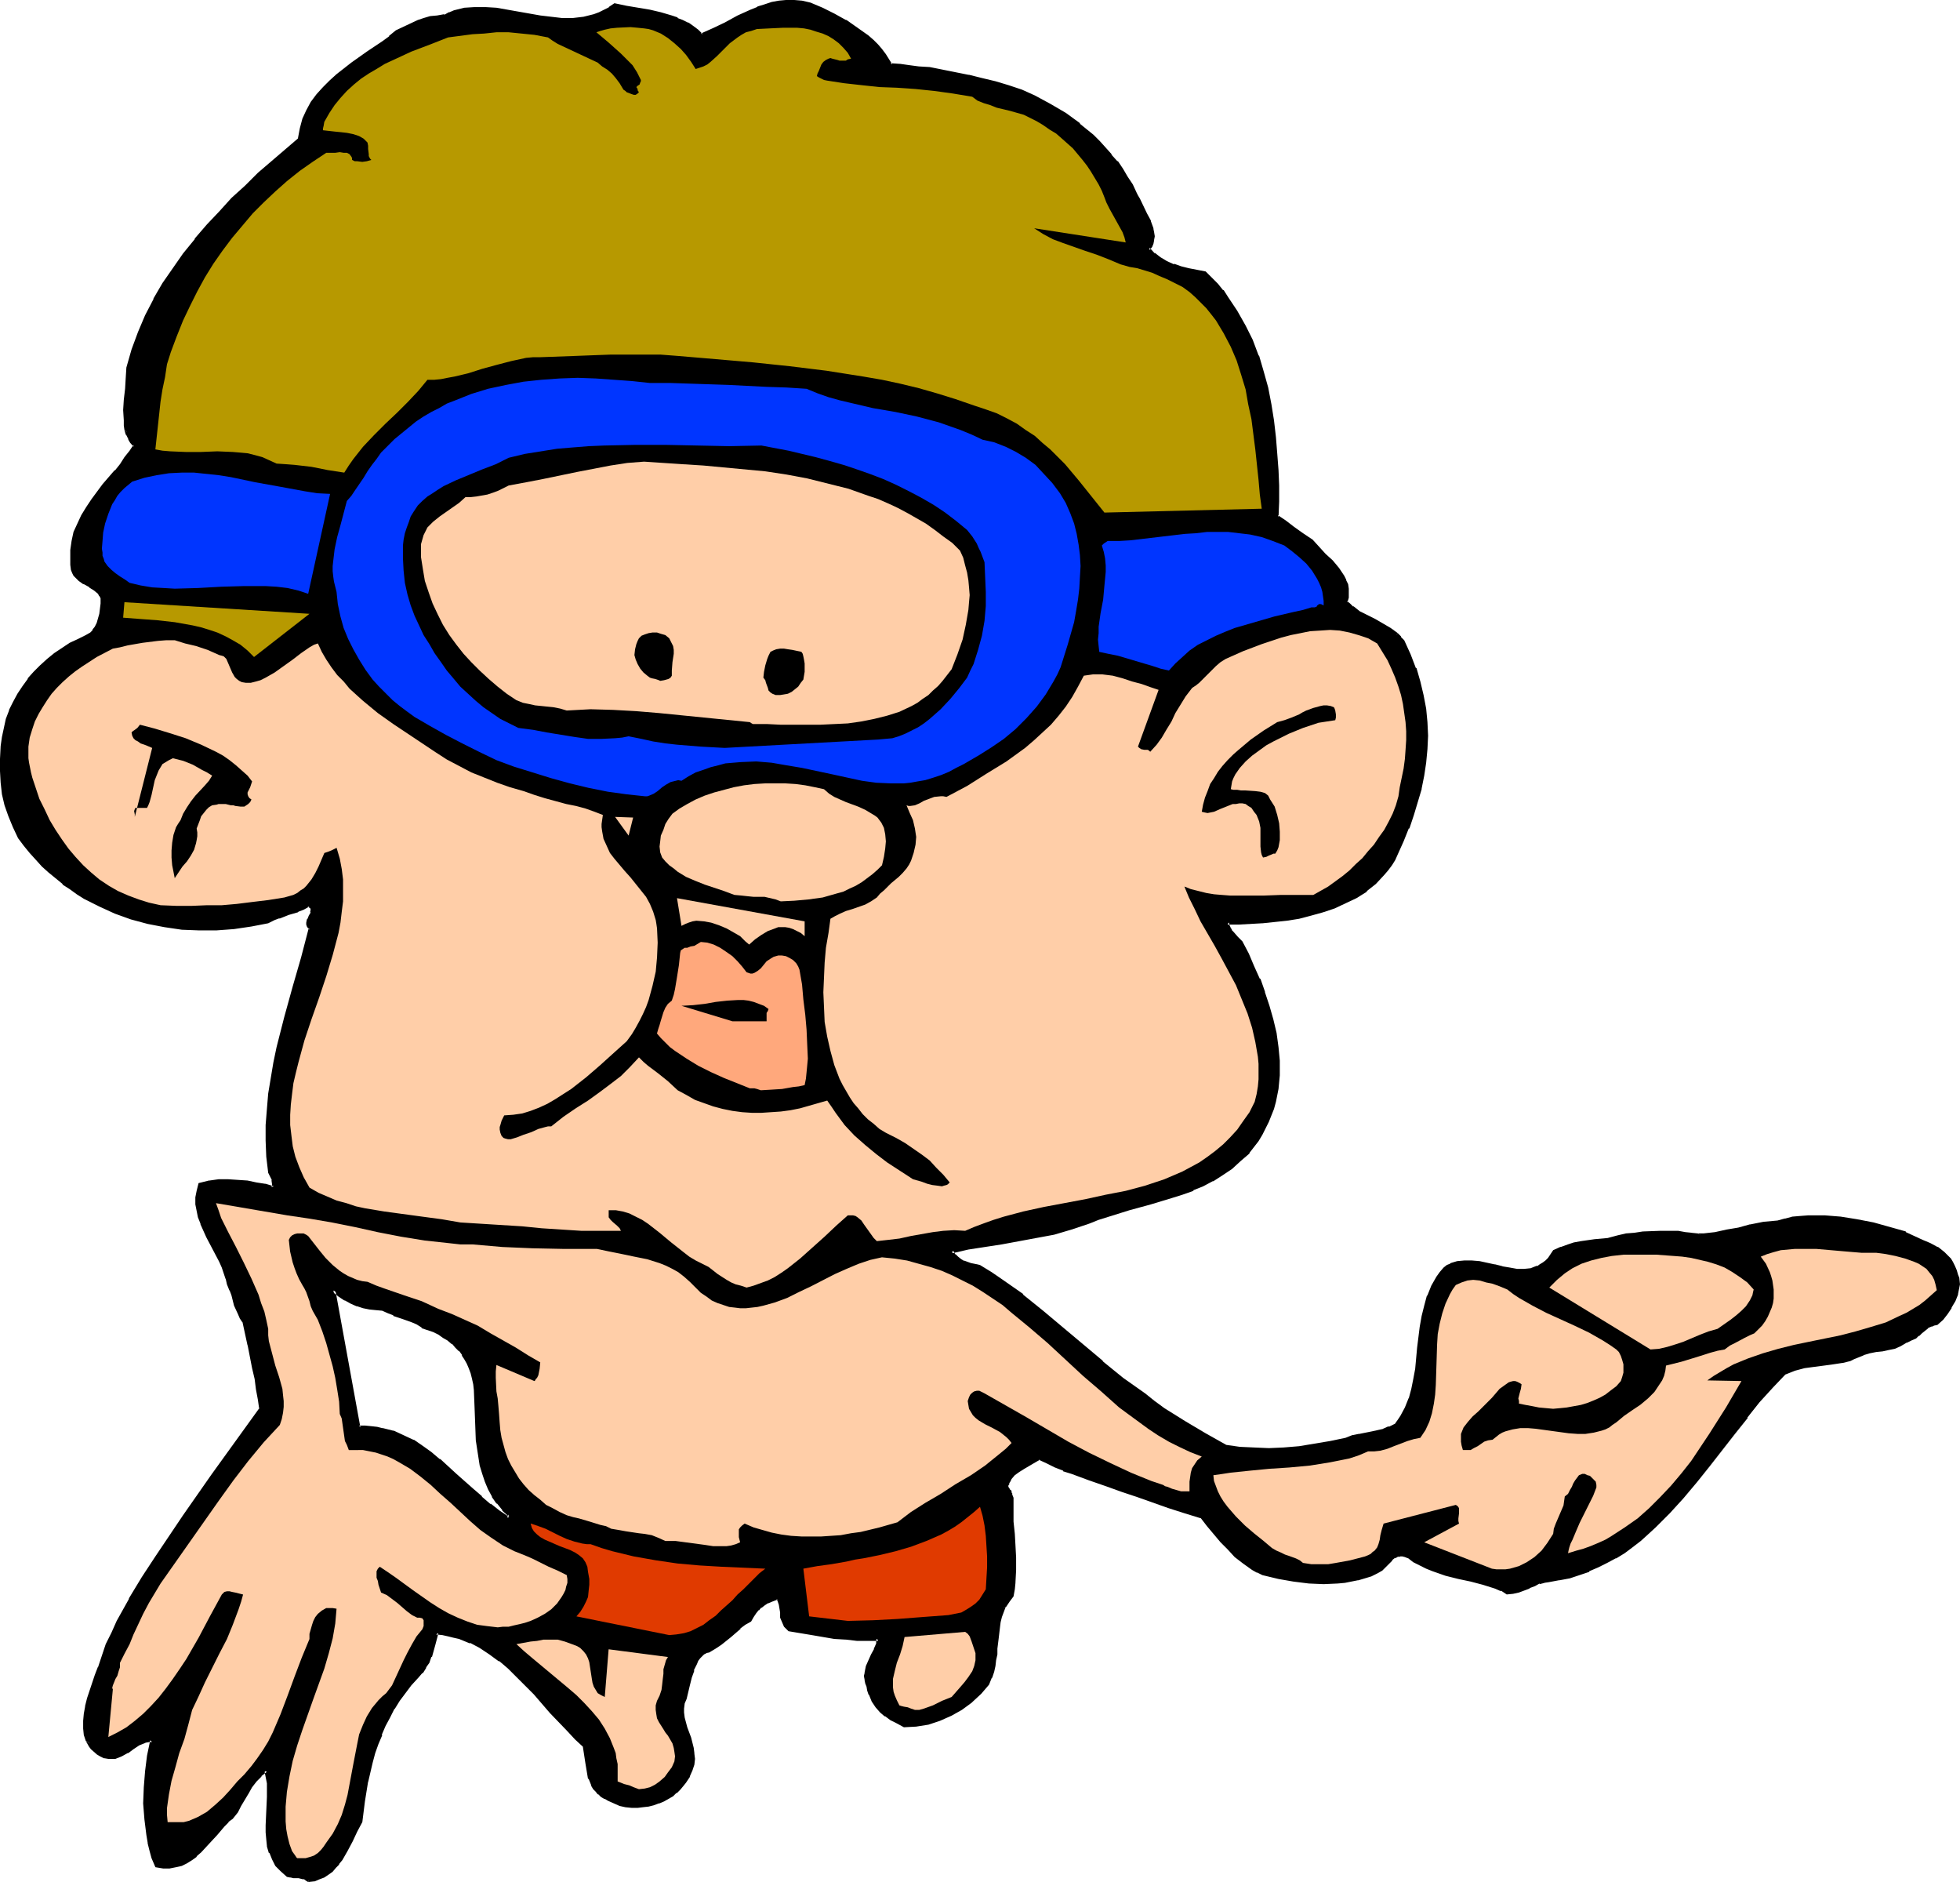
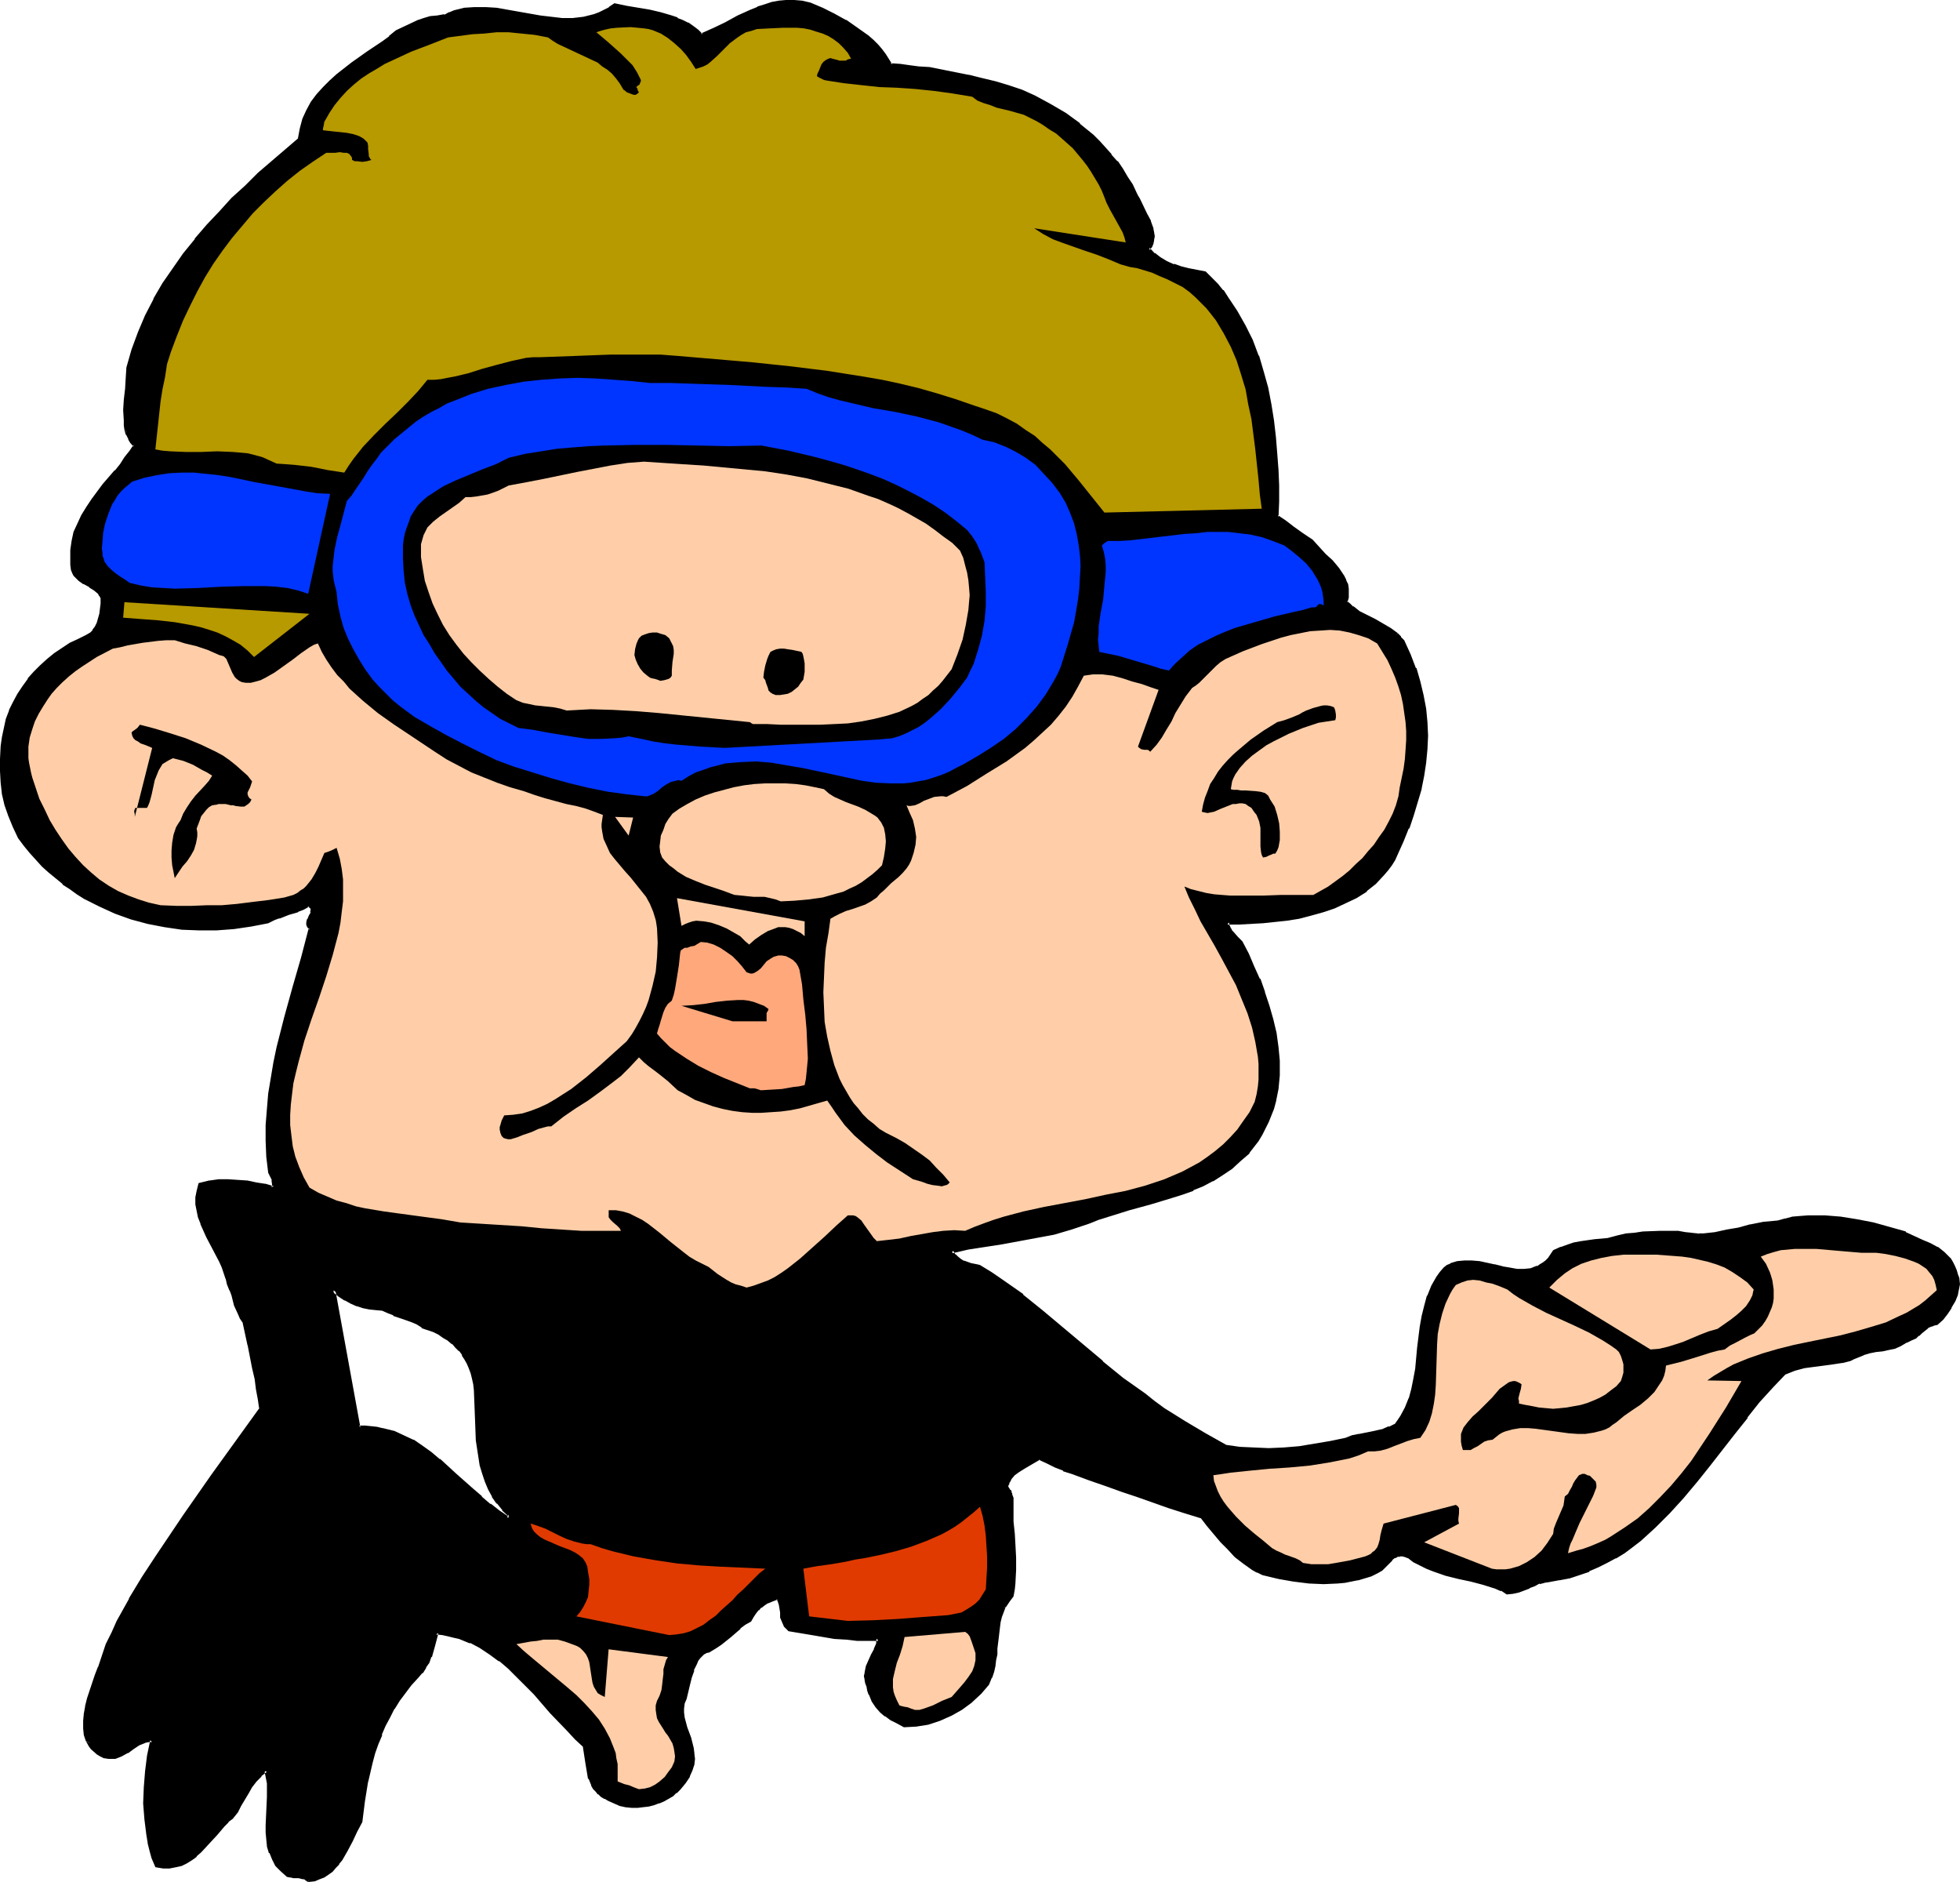
<svg xmlns="http://www.w3.org/2000/svg" xmlns:ns1="http://sodipodi.sourceforge.net/DTD/sodipodi-0.dtd" xmlns:ns2="http://www.inkscape.org/namespaces/inkscape" version="1.0" width="129.98mm" height="124.783mm" id="svg32" ns1:docname="Swimmer 22.wmf">
  <ns1:namedview id="namedview32" pagecolor="#ffffff" bordercolor="#000000" borderopacity="0.25" ns2:showpageshadow="2" ns2:pageopacity="0.0" ns2:pagecheckerboard="0" ns2:deskcolor="#d1d1d1" ns2:document-units="mm" />
  <defs id="defs1">
    <pattern id="WMFhbasepattern" patternUnits="userSpaceOnUse" width="6" height="6" x="0" y="0" />
  </defs>
  <path style="fill:#000000;fill-opacity:1;fill-rule:evenodd;stroke:none" d="m 127.502,380.495 -2.424,-1.616 -2.424,-1.616 -2.101,-1.939 -2.262,-1.939 -4.202,-3.716 -4.04,-3.716 -2.262,-1.777 -2.101,-1.616 -2.262,-1.293 -2.424,-1.293 -2.424,-0.969 -2.747,-0.808 -1.454,-0.162 -1.293,-0.162 -1.616,-0.162 h -1.454 l -6.464,-34.414 1.616,1.293 1.454,0.969 1.454,0.808 1.454,0.646 1.616,0.323 1.454,0.323 1.778,0.323 h 1.616 l 1.454,0.808 1.293,0.485 2.424,0.808 2.262,0.969 1.293,0.485 1.131,0.808 1.616,0.485 1.293,0.646 1.454,0.646 1.131,0.646 1.131,0.808 1.131,0.808 0.808,0.969 0.97,0.969 0.808,0.969 0.646,1.131 0.646,1.131 0.485,1.131 0.485,1.293 0.323,1.293 0.323,1.454 0.162,1.616 0.162,4.039 0.162,4.201 0.162,4.362 0.646,4.201 0.323,1.939 0.485,2.1 0.808,1.939 0.808,1.939 0.97,1.777 1.131,1.777 1.293,1.616 1.616,1.454 z m -50.258,90.64 1.454,-0.162 1.131,-0.485 1.131,-0.485 1.131,-0.646 0.97,-0.646 0.808,-0.969 0.808,-0.808 0.646,-1.131 1.454,-2.1 1.131,-2.424 1.293,-2.424 1.131,-2.262 0.646,-5.17 0.808,-5.009 1.131,-4.847 0.808,-2.424 0.646,-2.262 0.97,-2.262 0.97,-2.262 1.131,-2.1 1.131,-2.262 1.293,-1.939 1.454,-2.1 1.616,-1.939 1.616,-1.939 0.97,-1.131 0.97,-1.293 0.646,-1.293 0.646,-1.293 0.808,-2.908 0.808,-2.908 h 1.454 l 1.454,0.323 1.454,0.323 1.454,0.323 2.747,1.131 2.586,1.293 2.424,1.616 2.424,1.616 2.262,1.939 2.101,2.1 4.363,4.362 4.04,4.686 4.202,4.362 2.101,2.262 2.101,1.939 0.323,2.262 0.162,1.939 0.323,1.939 0.485,1.939 0.646,1.616 0.485,0.808 0.646,0.646 0.485,0.646 0.808,0.646 0.808,0.485 0.808,0.485 1.454,0.646 1.454,0.485 1.454,0.323 1.454,0.162 h 1.454 1.293 l 1.454,-0.323 1.293,-0.323 1.131,-0.323 1.293,-0.485 1.131,-0.646 0.97,-0.646 0.97,-0.808 0.808,-0.808 0.808,-0.808 0.646,-0.969 0.97,-1.454 0.646,-1.454 0.323,-1.454 0.162,-1.293 -0.162,-1.293 -0.162,-1.454 -0.646,-2.424 -0.97,-2.585 -0.646,-2.585 -0.162,-1.131 v -1.293 l 0.162,-1.293 0.485,-1.131 0.323,-1.616 0.485,-1.777 0.485,-1.939 0.646,-1.777 0.646,-1.777 0.485,-0.646 0.485,-0.808 0.485,-0.485 0.646,-0.485 0.646,-0.323 0.646,-0.323 1.454,-0.808 1.454,-0.969 2.424,-1.939 2.424,-2.1 1.293,-0.969 1.293,-0.808 0.646,-1.131 0.646,-0.969 0.646,-0.646 0.646,-0.808 0.808,-0.485 0.97,-0.646 1.131,-0.485 1.454,-0.485 0.323,0.323 0.162,0.485 0.323,0.808 0.162,1.131 v 0.969 l 0.162,1.293 0.323,0.969 0.646,1.131 0.323,0.323 0.485,0.485 5.818,0.969 5.656,0.969 2.747,0.323 2.747,0.162 h 2.586 2.747 v 0.646 l -0.162,0.646 -0.485,1.293 -0.646,1.454 -0.808,1.454 -0.485,1.454 -0.323,1.616 -0.162,0.808 0.162,0.808 0.162,0.808 0.323,0.808 0.162,1.131 0.323,0.969 0.808,1.616 0.808,1.454 1.131,1.131 1.131,0.969 1.454,0.969 1.454,0.808 1.778,0.969 2.909,-0.323 2.909,-0.485 2.909,-0.969 2.747,-1.131 2.747,-1.616 2.424,-1.777 2.262,-2.1 1.939,-2.262 0.646,-1.616 0.485,-1.454 0.323,-1.454 0.323,-1.454 0.162,-1.454 0.162,-1.293 0.162,-2.747 0.323,-2.585 0.162,-1.454 0.323,-1.293 0.646,-1.293 0.485,-1.293 0.808,-1.293 0.97,-1.293 0.323,-1.616 0.162,-1.777 0.162,-3.07 v -3.07 l -0.162,-3.07 -0.162,-2.908 -0.162,-3.07 -0.162,-2.908 v -3.07 l -0.162,-0.646 -0.162,-0.323 -0.162,-0.323 v -0.162 l -0.162,-0.162 -0.162,-0.323 -0.485,-0.646 0.162,-0.646 0.162,-0.485 0.162,-0.646 0.323,-0.485 0.97,-1.131 1.131,-0.808 1.454,-0.969 2.586,-1.454 1.293,-0.646 2.101,0.969 2.101,0.969 1.939,0.808 1.939,0.646 4.525,1.616 4.04,1.454 4.04,1.454 3.878,1.454 7.918,2.585 4.04,1.454 4.202,1.131 1.616,2.262 3.394,3.878 1.616,1.777 1.939,1.939 2.101,1.616 2.101,1.454 1.293,0.808 1.293,0.646 3.878,0.808 3.878,0.646 3.717,0.485 3.717,0.162 h 3.555 l 1.616,-0.323 3.394,-0.485 1.616,-0.646 1.616,-0.485 1.616,-0.646 1.131,-0.808 0.808,-0.808 0.808,-0.808 0.808,-0.808 0.646,-0.646 0.97,-0.323 0.485,-0.162 h 0.646 l 0.808,0.162 0.808,0.323 1.454,0.969 1.454,0.969 1.616,0.808 1.616,0.646 3.232,0.969 3.07,0.808 3.232,0.646 3.07,0.808 3.07,1.131 1.454,0.485 1.454,0.808 1.293,-0.162 1.454,-0.323 2.586,-0.969 1.293,-0.646 1.293,-0.485 1.293,-0.323 1.131,-0.162 2.586,-0.323 2.586,-0.646 2.424,-0.808 2.424,-0.808 2.262,-0.969 2.262,-1.131 2.101,-1.131 2.101,-1.454 2.101,-1.454 1.939,-1.454 1.778,-1.616 1.939,-1.777 3.555,-3.555 3.394,-3.716 3.394,-3.878 3.232,-4.039 6.302,-8.24 3.07,-4.039 3.232,-3.878 3.232,-3.716 3.232,-3.393 2.424,-0.969 2.586,-0.485 2.424,-0.485 2.424,-0.323 2.262,-0.323 2.262,-0.323 1.939,-0.485 0.97,-0.323 0.808,-0.323 1.616,-0.808 1.454,-0.485 1.616,-0.323 1.616,-0.162 1.616,-0.162 1.454,-0.485 1.454,-0.485 0.808,-0.485 0.646,-0.485 0.646,-0.162 0.646,-0.323 0.97,-0.485 0.808,-0.646 0.646,-0.646 0.808,-0.646 0.808,-0.646 0.97,-0.485 0.646,-0.162 0.808,-0.162 1.293,-1.293 1.131,-1.293 0.97,-1.616 0.97,-1.616 0.646,-1.616 0.323,-1.616 v -0.808 l -0.162,-1.454 -0.162,-0.808 -0.323,-1.131 -0.485,-1.131 -0.485,-0.969 -0.646,-0.808 -0.646,-0.646 -0.808,-0.808 -1.616,-1.131 -1.778,-1.131 -2.101,-0.808 -1.939,-0.969 -2.101,-0.969 -4.04,-1.131 -4.04,-1.131 -4.04,-0.808 -4.202,-0.646 -4.04,-0.323 -1.939,-0.162 -1.939,0.162 -2.101,0.162 -1.939,0.162 -1.778,0.323 -1.778,0.646 -3.717,0.323 -3.232,0.646 -3.07,0.646 -2.909,0.646 -2.909,0.485 -2.909,0.323 h -1.454 -1.616 l -1.616,-0.162 -1.616,-0.323 h -4.525 l -4.363,0.162 -1.939,0.323 -2.101,0.162 -2.262,0.485 -2.262,0.646 -3.555,0.162 -3.394,0.646 -1.616,0.323 -1.616,0.485 -1.616,0.485 -1.778,0.808 -0.646,0.969 -0.646,0.969 -0.646,0.646 -0.808,0.485 -0.646,0.646 -0.808,0.323 -0.808,0.323 -0.808,0.323 -1.778,0.162 -1.778,-0.162 -1.939,-0.162 -1.778,-0.323 -1.939,-0.485 -3.878,-0.808 -1.778,-0.162 h -1.778 l -1.778,0.162 -1.616,0.485 -0.97,0.323 -0.646,0.646 -0.97,0.969 -0.808,1.131 -1.293,2.424 -0.97,2.424 -0.808,2.424 -0.485,2.585 -0.485,2.585 -0.646,5.332 -0.485,5.17 -0.485,2.585 -0.485,2.424 -0.808,2.585 -0.97,2.262 -1.131,2.262 -0.646,0.969 -0.808,0.969 -1.454,0.808 -1.454,0.646 -1.616,0.323 -1.454,0.323 -3.232,0.646 -1.616,0.323 -1.778,0.646 -3.878,0.808 -3.878,0.646 -3.878,0.485 -3.878,0.485 -3.717,0.162 -3.717,-0.162 -3.717,-0.162 -3.394,-0.646 -5.171,-2.908 -5.333,-2.908 -2.586,-1.777 -2.586,-1.616 -2.424,-1.777 -2.424,-1.777 -5.333,-4.039 -5.171,-4.201 -5.01,-4.201 -5.01,-4.201 -5.01,-4.201 -5.01,-4.039 -5.171,-3.716 -2.747,-1.939 -2.747,-1.616 -0.646,-0.162 -0.485,-0.162 -0.97,-0.162 -1.939,-0.646 -0.808,-0.485 -0.646,-0.485 -0.808,-0.808 -0.646,-0.969 4.04,-0.808 4.202,-0.808 4.363,-0.646 4.202,-0.646 4.363,-0.969 4.363,-0.808 4.363,-1.131 4.363,-1.454 2.424,-0.969 2.586,-0.969 5.171,-1.454 5.333,-1.454 5.333,-1.616 2.586,-0.969 2.586,-0.969 2.586,-1.131 2.424,-1.293 2.424,-1.293 2.262,-1.616 2.101,-1.939 2.262,-1.939 1.131,-1.616 1.131,-1.454 0.97,-1.616 0.808,-1.454 0.808,-1.616 0.646,-1.616 0.485,-1.616 0.485,-1.616 0.646,-3.393 0.323,-3.393 v -3.393 l -0.323,-3.393 -0.485,-3.555 -0.808,-3.555 -0.97,-3.393 -0.97,-3.231 -1.293,-3.393 -1.454,-3.231 -1.454,-3.07 -1.454,-3.07 -1.131,-0.969 -1.131,-1.293 -0.485,-0.485 -0.323,-0.646 -0.323,-0.646 v -0.808 h 2.747 l 2.909,-0.162 2.909,-0.162 3.07,-0.323 3.07,-0.323 3.07,-0.485 3.07,-0.808 2.909,-0.646 2.909,-1.131 2.747,-1.131 2.747,-1.454 2.424,-1.616 2.262,-1.777 2.101,-2.262 0.97,-1.131 0.808,-1.131 0.808,-1.293 0.808,-1.454 1.454,-3.231 1.293,-3.231 1.131,-3.231 0.97,-3.231 0.97,-3.393 0.646,-3.231 0.485,-3.393 0.323,-3.231 0.162,-3.393 -0.162,-3.393 -0.323,-3.231 -0.646,-3.393 -0.808,-3.393 -0.97,-3.393 -1.454,-3.393 -1.616,-3.393 -0.646,-0.969 -0.808,-0.808 -1.778,-1.293 -1.778,-1.131 -1.939,-0.969 -1.939,-0.969 -1.939,-1.131 -1.778,-1.131 -0.808,-0.808 -0.808,-0.646 0.323,-1.131 0.162,-1.131 -0.162,-1.131 -0.162,-0.969 -0.323,-0.969 -0.485,-1.131 -0.646,-0.969 -0.646,-0.808 -1.616,-1.939 -1.778,-1.616 -1.616,-1.777 -1.616,-1.777 -2.424,-1.616 -2.262,-1.616 -1.939,-1.454 -1.939,-1.293 v -3.878 -4.039 l -0.162,-3.878 -0.162,-4.201 -0.323,-4.039 -0.646,-4.201 -0.646,-4.039 -0.808,-4.039 -1.131,-4.039 -1.131,-4.039 -1.616,-3.716 -1.616,-3.716 -2.101,-3.716 -2.262,-3.393 -1.293,-1.616 -1.293,-1.616 -1.454,-1.454 -1.454,-1.616 -4.202,-0.646 -1.778,-0.485 -1.939,-0.646 -1.778,-0.808 -1.616,-0.808 -1.616,-1.131 -1.293,-1.454 0.646,-0.646 0.323,-0.808 0.162,-0.808 v -0.969 -0.808 l -0.162,-0.969 -0.646,-1.777 -0.97,-1.939 -1.939,-3.555 -0.323,-0.808 -0.323,-0.808 -1.131,-2.1 -1.131,-1.939 -1.131,-1.939 -1.454,-1.777 -1.293,-1.777 -1.616,-1.616 -1.454,-1.616 -1.616,-1.616 -3.394,-2.908 -3.555,-2.585 -3.717,-2.262 -3.878,-2.1 -3.232,-1.293 -3.232,-1.131 -3.394,-0.969 -3.232,-0.808 -3.394,-0.808 -3.232,-0.646 -6.464,-1.293 -2.747,-0.162 -2.424,-0.323 -2.424,-0.323 -2.262,-0.162 -0.646,-1.293 -0.808,-1.293 -0.97,-1.131 -0.97,-1.131 -1.131,-1.131 -1.293,-1.131 -2.586,-1.939 -2.909,-1.777 -2.909,-1.616 -3.07,-1.616 -2.909,-1.131 -1.939,-0.485 -1.939,-0.162 h -1.939 l -1.939,0.162 -1.778,0.323 -1.778,0.485 -1.616,0.646 -1.778,0.646 -3.232,1.616 -3.232,1.616 -3.07,1.454 -2.909,1.454 -1.131,-1.131 -1.131,-0.808 -1.293,-0.969 -1.293,-0.646 -1.293,-0.485 -1.293,-0.485 -2.747,-0.808 -2.909,-0.646 -2.909,-0.485 -2.747,-0.485 -2.909,-0.646 -1.293,0.808 -1.293,0.808 -1.293,0.485 -1.293,0.485 -1.293,0.485 -1.454,0.162 -2.586,0.323 h -2.747 l -2.747,-0.162 -2.747,-0.323 -5.494,-1.131 -5.494,-0.808 -2.747,-0.162 -2.586,-0.162 -2.586,0.323 -1.293,0.323 -1.293,0.323 -1.293,0.485 -1.131,0.485 -1.939,0.162 -1.616,0.323 -1.616,0.485 -1.454,0.485 -2.747,1.131 -2.586,1.293 -1.778,1.454 -1.778,1.293 -3.717,2.585 -3.878,2.747 -3.717,2.908 -1.778,1.616 -1.616,1.616 -1.616,1.777 -1.293,1.777 -1.131,2.1 -0.97,2.1 -0.646,2.424 -0.485,2.585 -6.787,5.816 -3.394,2.908 -3.232,3.231 -3.394,3.07 -3.07,3.393 -3.07,3.231 -3.07,3.555 -2.747,3.555 -2.747,3.716 -2.424,3.878 -2.262,3.878 -2.101,4.039 -1.939,4.201 -1.454,4.201 -1.293,4.524 -0.162,2.585 -0.162,2.747 -0.323,2.747 -0.162,2.585 v 2.585 l 0.162,1.131 0.162,1.293 0.323,1.131 0.485,0.969 0.646,0.969 0.646,0.808 -0.97,1.616 -1.131,1.616 -1.293,1.616 -1.293,1.616 -3.07,3.555 -2.747,3.716 -1.293,1.939 -1.131,1.939 -1.131,2.1 -0.808,2.1 -0.485,2.262 -0.323,2.1 -0.162,2.424 0.162,1.293 0.162,1.131 0.323,0.808 0.323,0.646 0.485,0.485 0.485,0.646 1.293,0.808 1.454,0.808 1.293,0.808 0.97,0.808 0.485,0.646 0.162,0.646 0.162,0.646 -0.162,0.808 -0.323,2.585 -0.162,1.293 -0.485,1.131 -0.323,0.969 -0.646,0.969 -0.808,0.808 -0.97,0.485 -2.101,0.969 -2.101,1.131 -1.939,1.131 -1.778,1.293 -1.778,1.454 -1.778,1.616 -1.616,1.616 -1.454,1.616 -1.293,1.939 -1.293,1.939 -0.97,1.939 -0.97,1.939 -0.808,2.262 -0.485,2.1 -0.485,2.424 -0.323,2.262 -0.162,3.07 v 3.07 l 0.162,2.908 0.323,2.747 0.646,2.747 0.97,2.747 0.97,2.747 1.454,2.747 1.293,1.777 1.454,1.777 1.616,1.777 1.454,1.616 1.616,1.454 1.778,1.616 1.616,1.293 1.778,1.293 1.778,1.293 1.778,1.131 3.878,1.939 3.878,1.777 4.04,1.293 4.202,1.131 4.202,0.969 4.202,0.485 4.202,0.162 h 4.363 l 4.363,-0.323 4.363,-0.646 4.363,-0.808 1.454,-0.646 1.293,-0.485 2.262,-0.808 2.262,-0.808 1.293,-0.646 1.454,-0.646 0.646,0.323 0.323,0.162 0.162,0.323 v 0.323 l -0.162,0.808 -0.323,0.808 -0.485,0.969 -0.162,0.646 v 0.485 0.323 l 0.323,0.323 0.323,0.323 -1.939,7.271 -2.101,7.432 -2.101,7.432 -1.939,7.755 -0.808,3.716 -0.808,3.878 -0.485,3.878 -0.485,3.878 -0.162,4.039 -0.162,3.878 0.323,4.039 0.323,4.039 0.646,0.808 0.323,0.969 0.162,0.969 v 0.485 l -0.162,0.485 -2.101,-0.485 -2.262,-0.485 -2.101,-0.323 -2.424,-0.323 h -2.424 -2.262 l -2.424,0.323 -2.424,0.485 -0.485,1.616 -0.162,1.616 v 1.616 l 0.323,1.616 0.323,1.616 0.646,1.777 1.293,3.07 1.778,3.231 1.454,3.07 0.646,1.454 0.646,1.454 0.485,1.454 0.162,1.454 0.646,1.293 0.485,1.454 0.485,1.293 0.323,1.131 0.808,2.1 0.485,0.969 0.646,0.969 1.454,5.978 1.131,5.655 0.485,2.747 0.485,2.747 0.485,2.424 0.323,2.424 -12.12,16.642 -6.949,10.34 -7.11,10.179 -3.394,5.332 -3.232,5.332 -2.909,5.493 -1.454,2.908 -1.293,2.908 -0.646,1.939 -0.646,1.939 -0.646,1.777 -0.808,2.1 -1.293,3.878 -0.646,1.939 -0.485,1.939 -0.323,1.777 -0.323,1.777 v 1.777 l 0.323,1.616 0.485,1.454 0.808,1.293 0.323,0.646 1.293,1.131 0.808,0.646 0.97,0.323 0.97,0.162 0.808,0.162 0.808,-0.162 0.97,-0.162 0.646,-0.323 1.454,-0.969 1.454,-0.808 1.454,-0.969 0.808,-0.323 0.808,-0.323 0.808,-0.323 h 0.97 l -0.808,3.878 -0.485,4.039 -0.485,3.878 v 4.039 l 0.162,4.039 0.485,3.878 0.485,1.939 0.485,1.939 0.485,1.939 0.646,1.939 1.778,0.162 h 1.616 l 1.616,-0.162 1.293,-0.485 1.293,-0.646 1.131,-0.646 1.131,-0.969 1.131,-0.969 1.939,-2.1 2.101,-2.262 1.778,-2.1 1.131,-1.131 0.97,-0.808 1.131,-1.616 0.97,-1.616 1.778,-3.07 0.97,-1.616 1.131,-1.293 1.293,-1.454 1.454,-1.131 0.323,1.616 0.162,1.454 0.162,1.777 -0.162,1.777 v 3.555 l -0.323,3.555 0.162,1.777 0.162,1.616 0.162,1.777 0.485,1.616 0.646,1.616 0.97,1.454 1.131,1.293 1.454,1.293 0.808,0.162 0.808,0.162 h 0.646 l 0.646,0.162 1.131,0.162 0.646,0.323 z" id="path1" />
  <path style="fill:#000000;fill-opacity:1;fill-rule:evenodd;stroke:none" d="m 127.017,380.333 0.646,-0.162 -2.424,-1.616 -2.262,-1.777 v 0.162 l -2.262,-1.939 h 0.162 l -2.262,-1.939 -4.202,-3.716 -4.04,-3.716 h -0.162 l -2.101,-1.777 v 0 l -2.262,-1.616 -2.101,-1.454 h -0.162 l -2.424,-1.131 -2.424,-1.131 h -0.162 l -2.586,-0.646 h -0.162 l -1.293,-0.323 -1.454,-0.162 v 0 l -1.616,-0.162 h -1.454 l 0.323,0.485 -6.302,-34.576 -0.808,0.485 1.616,1.293 v 0 l 1.454,0.969 h 0.162 l 1.454,0.808 1.454,0.646 h 0.162 l 1.454,0.485 v 0 l 1.616,0.323 1.616,0.162 1.778,0.162 h -0.162 l 1.454,0.646 1.293,0.485 v 0.162 l 2.424,0.808 v 0 l 2.262,0.808 v 0 l 1.131,0.485 v 0 l 1.293,0.808 v 0.162 l 1.454,0.485 v 0 l 1.454,0.485 1.293,0.646 v 0 l 1.131,0.808 1.131,0.646 1.131,0.969 v -0.162 l 0.808,0.969 0.97,0.969 v -0.162 l 0.808,1.131 h -0.162 l 0.646,0.969 v 0 l 0.646,1.131 0.485,1.131 v 0 l 0.485,1.293 0.323,1.293 0.323,1.454 v 0 l 0.162,1.454 v 0 l 0.162,4.039 0.162,4.201 0.162,4.362 v 0 l 0.646,4.201 0.323,2.1 v 0 l 0.646,2.1 0.646,1.939 v 0 l 0.808,1.939 0.97,1.777 v 0.162 l 1.131,1.616 h 0.162 l 1.293,1.616 v 0.162 l 1.616,1.454 v -0.485 l -0.485,0.808 0.646,0.808 0.646,-1.454 -1.778,-1.777 v 0 l -1.293,-1.616 v 0 l -1.131,-1.777 v 0.162 l -0.97,-1.939 -0.808,-1.777 v 0 l -0.646,-1.939 -0.485,-2.1 v 0.162 l -0.323,-2.1 -0.646,-4.201 v 0.162 l -0.323,-4.362 v -4.201 l -0.162,-4.039 v -0.162 l -0.162,-1.454 v -0.162 l -0.323,-1.293 -0.485,-1.454 -0.323,-1.293 h -0.162 l -0.485,-1.131 -0.646,-1.293 v 0 l -0.646,-1.131 v 0 l -0.808,-0.969 v 0 l -0.97,-0.969 -0.97,-0.969 v 0 l -1.131,-0.808 -0.97,-0.808 -1.293,-0.646 v 0 l -1.454,-0.646 -1.293,-0.646 v 0 l -1.454,-0.646 v 0 l -1.293,-0.646 v 0 l -1.293,-0.646 v 0 l -2.262,-0.969 v 0 l -2.424,-0.808 v 0.162 l -1.293,-0.646 -1.454,-0.646 -1.778,-0.162 -1.616,-0.162 -1.616,-0.323 h 0.162 l -1.616,-0.485 v 0 l -1.454,-0.646 -1.454,-0.646 v 0 l -1.454,-1.131 v 0.162 l -2.424,-2.1 6.626,36.03 h 1.939 1.616 -0.162 l 1.454,0.323 1.454,0.162 h -0.162 l 2.747,0.646 h -0.162 l 2.586,0.969 2.424,1.293 h -0.162 l 2.262,1.454 2.262,1.454 v 0 l 2.101,1.777 v 0 l 4.04,3.716 4.202,3.716 2.262,1.939 v 0 l 2.262,1.939 v 0 l 2.262,1.777 2.909,1.777 z" id="path2" />
  <path style="fill:#000000;fill-opacity:1;fill-rule:evenodd;stroke:none" d="m 77.245,471.62 1.454,-0.162 h 0.162 l 1.131,-0.485 v 0 l 1.293,-0.485 v 0 l 0.97,-0.646 1.131,-0.808 0.808,-0.969 0.808,-0.808 v -0.162 l 0.808,-0.969 1.293,-2.262 v 0 l 1.293,-2.424 1.131,-2.424 1.293,-2.424 0.646,-5.17 0.808,-5.009 v 0.162 l 1.131,-4.847 0.646,-2.424 0.808,-2.262 v 0 l 0.97,-2.262 h -0.162 l 0.97,-2.262 1.131,-2.1 1.131,-2.262 v 0.162 l 1.293,-2.1 1.454,-1.939 v 0 l 1.454,-1.939 v 0 l 1.778,-1.939 0.97,-1.131 h 0.162 l 0.808,-1.293 v -0.162 l 0.808,-1.131 0.485,-1.454 h 0.162 l 0.808,-2.908 0.808,-3.07 -0.646,0.323 1.616,0.162 1.454,0.323 v 0 l 1.293,0.323 1.454,0.323 2.747,1.131 v -0.162 l 2.424,1.293 v 0 l 2.424,1.616 2.424,1.777 v -0.162 l 2.262,1.939 v 0 l 2.101,2.1 4.363,4.362 4.04,4.686 4.202,4.362 2.101,2.262 2.101,1.939 -0.162,-0.162 0.323,2.1 0.323,2.1 0.323,1.939 v 0 l 0.323,1.939 h 0.162 l 0.646,1.616 v 0.162 l 0.485,0.808 v 0 l 0.646,0.646 v 0 l 0.485,0.646 h 0.162 l 0.646,0.646 v 0 l 0.808,0.485 h 0.162 l 0.808,0.485 1.454,0.646 v 0 l 1.454,0.646 1.454,0.323 v 0 l 1.616,0.162 h 1.454 l 1.293,-0.162 v 0 l 1.454,-0.162 v 0 l 1.293,-0.323 1.293,-0.485 h 0.162 l 1.131,-0.485 1.131,-0.646 v 0 l 1.131,-0.646 v 0 l 0.808,-0.808 h 0.162 l 0.808,-0.808 0.808,-0.969 0.646,-0.808 0.97,-1.454 v -0.162 l 0.646,-1.454 v 0 l 0.485,-1.454 v 0 l 0.162,-1.454 v 0 l -0.162,-1.293 v -0.162 l -0.162,-1.293 v 0 l -0.646,-2.585 -0.97,-2.585 -0.646,-2.424 v 0 l -0.162,-1.293 v 0.162 -1.293 0.162 l 0.162,-1.293 v 0 l 0.485,-1.131 0.808,-3.393 0.485,-1.939 0.646,-1.777 h -0.162 l 0.808,-1.616 v 0 l 0.323,-0.808 0.485,-0.646 v 0 l 1.131,-1.131 -0.162,0.162 0.646,-0.323 h -0.162 l 0.808,-0.162 1.616,-0.969 1.454,-0.969 v 0 l 2.424,-1.939 v 0 l 2.424,-2.1 h -0.162 l 1.293,-0.969 1.454,-0.808 0.646,-1.131 0.646,-0.969 v 0 l 0.646,-0.808 v 0.162 l 0.646,-0.808 v 0.162 l 0.808,-0.646 0.97,-0.646 -0.162,0.162 1.131,-0.485 v 0 l 1.293,-0.485 -0.323,-0.162 0.323,0.323 h -0.162 l 0.323,0.323 -0.162,-0.162 0.323,0.969 v 0 l 0.162,0.969 v 0 l 0.162,0.969 v 0.162 1.131 l 0.485,1.131 0.485,1.131 0.485,0.485 0.646,0.646 5.818,0.969 5.656,0.969 2.747,0.162 h 0.162 l 2.747,0.323 h 2.586 2.747 l -0.323,-0.646 -0.162,0.646 v 0.808 -0.162 l -0.646,1.454 0.162,-0.162 -0.808,1.454 -0.646,1.454 v 0 l -0.646,1.454 v 0 l -0.323,1.616 v 0.162 l -0.162,0.646 v 0.162 l 0.162,0.808 v 0.162 l 0.162,0.808 v 0 l 0.323,0.808 v 0 l 0.162,0.969 0.323,0.969 0.162,0.162 0.646,1.616 v 0 l 0.97,1.454 1.131,1.293 1.131,0.969 h 0.162 l 1.293,0.969 v 0 l 1.616,0.808 1.778,0.969 3.07,-0.162 v 0 l 3.07,-0.485 v 0 l 2.909,-0.969 v 0 l 2.909,-1.293 v 0 l 2.586,-1.454 2.424,-1.777 0.162,-0.162 2.262,-2.1 1.939,-2.262 0.646,-1.616 0.162,-0.162 0.485,-1.454 v 0 l 0.323,-1.454 0.162,-1.454 0.323,-1.454 v -1.454 l 0.323,-2.585 0.323,-2.747 0.162,-1.293 v 0 l 0.323,-1.293 v 0 l 0.485,-1.293 0.485,-1.293 -1.293,0.969 -0.485,1.293 v 0 l -0.323,1.454 v 0 l -0.323,1.293 -0.323,2.747 -0.162,2.585 -0.162,1.454 -0.162,1.454 -0.323,1.454 -0.323,1.454 v 0 l -0.485,1.454 0.162,-0.162 -0.646,1.616 v -0.162 l -1.939,2.262 -2.262,2.1 v 0 l -2.424,1.777 -2.586,1.454 v 0 l -2.747,1.293 v 0 l -2.909,0.808 h 0.162 l -2.909,0.646 v 0 l -2.909,0.162 h 0.162 l -1.778,-0.808 -1.454,-0.808 v 0 l -1.293,-0.969 v 0 l -1.131,-0.969 -1.131,-1.131 v 0 l -0.808,-1.454 v 0.162 l -0.646,-1.777 v 0.162 l -0.323,-0.969 -0.323,-0.969 v -0.162 l -0.323,-0.808 v 0 l -0.162,-0.808 v 0.162 -0.969 0.162 -0.646 0 l 0.485,-1.616 v 0 l 0.485,-1.454 v 0 l 0.646,-1.454 0.808,-1.293 v -0.162 l 0.485,-1.293 0.162,-0.808 v -1.131 h -3.232 -2.586 l -2.747,-0.162 v 0 l -2.747,-0.323 -5.656,-0.808 -5.656,-1.131 0.162,0.162 -0.485,-0.485 -0.323,-0.323 v 0 l -0.646,-0.969 0.162,0.162 -0.323,-1.131 v 0 l -0.162,-1.131 v 0 -0.969 -0.162 l -0.323,-0.969 v 0 l -0.162,-1.131 -0.323,-0.323 -0.646,-0.646 -1.454,0.646 h -0.162 l -1.131,0.323 v 0.162 l -0.97,0.485 -0.808,0.646 -0.808,0.808 v 0 l -0.646,0.808 h -0.162 l -0.646,0.969 -0.485,0.969 v -0.162 l -1.293,0.969 -1.293,0.969 v 0 l -2.424,2.1 h 0.162 l -2.586,1.939 v 0 l -1.293,0.808 -1.616,0.969 h 0.162 l -0.646,0.162 -0.808,0.323 -1.131,1.293 -0.485,0.646 -0.485,0.808 v 0 l -0.646,1.777 h -0.162 l -0.646,1.939 -0.485,1.939 -0.808,3.231 -0.485,1.293 -0.162,1.293 v 1.293 0 l 0.162,1.293 v 0 l 0.808,2.585 0.808,2.424 0.646,2.585 v 0 l 0.323,1.293 v 0 1.293 0 l -0.162,1.293 v -0.162 l -0.323,1.454 v 0 l -0.646,1.454 v -0.162 l -0.97,1.616 -0.646,0.808 -0.646,0.969 v -0.162 l -0.808,0.808 v 0 l -0.97,0.808 v -0.162 l -0.97,0.808 v 0 l -1.131,0.485 -1.131,0.485 h 0.162 l -1.293,0.485 -1.293,0.323 v 0 l -1.293,0.162 v 0 h -1.293 -1.454 v 0 l -1.454,-0.162 h 0.162 l -1.454,-0.323 -1.454,-0.485 v 0 l -1.293,-0.646 -0.97,-0.323 v 0 l -0.808,-0.646 v 0.162 l -0.646,-0.646 v 0 l -0.485,-0.646 v 0.162 l -0.646,-0.808 h 0.162 l -0.485,-0.646 v 0 l -0.808,-1.616 h 0.162 l -0.485,-1.777 v 0 l -0.323,-1.939 -0.162,-2.1 -0.323,-2.262 -2.262,-2.1 -2.101,-2.1 -4.202,-4.524 -4.04,-4.686 -4.363,-4.362 -2.101,-2.1 h -0.162 l -2.262,-1.939 v 0 l -2.262,-1.777 -2.586,-1.616 v 0 l -2.586,-1.293 v 0 l -2.747,-0.969 -1.454,-0.485 -1.454,-0.323 v 0 l -1.454,-0.162 -1.939,-0.162 -0.808,3.231 -0.97,2.908 h 0.162 l -0.646,1.293 -0.646,1.293 v 0 l -0.97,1.293 0.162,-0.162 -1.131,1.131 -1.616,1.939 v 0.162 l -1.616,1.777 v 0 l -1.454,2.1 -1.293,2.1 v 0 l -1.293,2.262 -1.131,2.1 -0.97,2.262 v 0 l -0.808,2.262 v 0 l -0.808,2.424 -0.808,2.262 -1.131,4.847 v 0.162 l -0.808,5.009 -0.485,5.009 v -0.162 l -1.293,2.424 -1.131,2.424 -1.293,2.424 v -0.162 l -1.293,2.262 -0.808,0.969 h 0.162 l -0.808,0.969 -0.808,0.808 v 0 l -0.97,0.646 -0.97,0.646 v 0 l -1.131,0.485 v 0 l -1.131,0.323 v 0 l -1.293,0.162 0.323,0.162 z" id="path3" />
  <path style="fill:#000000;fill-opacity:1;fill-rule:evenodd;stroke:none" d="m 252.096,402.63 v 0.162 l 0.97,-1.454 0.97,-1.293 0.323,-1.777 0.162,-1.616 v -0.162 l 0.162,-3.07 v -3.07 l -0.162,-3.07 v 0 l -0.162,-2.908 v 0 l -0.323,-3.07 v -2.908 -3.07 l -0.323,-0.808 v 0 -0.323 l -0.162,-0.162 v 0 -0.323 l -0.162,-0.323 h -0.162 l -0.162,-0.323 v 0 l -0.323,-0.485 v 0.323 -0.646 0 l 0.323,-0.485 h -0.162 l 0.323,-0.485 0.323,-0.646 -0.162,0.162 0.97,-1.131 v 0 l 1.131,-0.808 v 0 l 1.293,-0.808 v 0 l 2.747,-1.616 1.131,-0.646 h -0.323 l 2.101,0.969 1.939,0.969 2.101,0.808 v 0.162 l 2.101,0.646 4.363,1.616 4.202,1.454 4.04,1.454 3.878,1.293 7.757,2.747 4.04,1.293 4.202,1.293 -0.162,-0.162 1.616,2.1 3.394,4.039 v 0 l 1.778,1.777 1.778,1.939 v 0 l 2.101,1.616 v 0 l 2.262,1.616 1.131,0.646 h 0.162 l 1.293,0.646 4.04,0.969 v 0 l 3.717,0.646 3.878,0.485 v 0 l 3.717,0.162 3.555,-0.162 v 0 l 1.778,-0.162 3.232,-0.646 h 0.162 l 1.616,-0.485 1.616,-0.485 v 0 l 1.616,-0.808 v 0 l 1.131,-0.646 1.778,-1.777 0.808,-0.808 h -0.162 l 0.808,-0.646 v 0.162 l 0.808,-0.485 v 0.162 l 0.485,-0.162 h -0.162 0.646 v 0 l 0.646,0.162 v 0 l 0.808,0.323 -0.162,-0.162 1.454,1.131 1.616,0.808 v 0 l 1.616,0.808 1.616,0.646 v 0 l 3.232,1.131 3.232,0.808 3.07,0.646 3.07,0.808 3.07,0.969 v 0 l 1.454,0.646 v -0.162 l 1.454,0.969 1.616,-0.162 v 0 l 1.454,-0.323 2.586,-0.969 0.162,-0.162 1.293,-0.485 1.131,-0.646 v 0.162 l 1.293,-0.323 h -0.162 l 1.131,-0.162 2.586,-0.485 h 0.162 l 2.586,-0.485 2.424,-0.808 2.424,-0.808 v -0.162 l 2.262,-0.969 2.262,-1.131 2.101,-1.131 h 0.162 l 2.101,-1.293 1.939,-1.454 2.101,-1.616 v 0 l 1.778,-1.616 1.939,-1.777 3.555,-3.555 3.394,-3.716 v 0 l 3.394,-4.039 3.232,-4.039 v 0 l 6.302,-8.078 3.232,-4.039 h -0.162 l 3.07,-3.878 v 0 l 3.394,-3.716 3.232,-3.393 -0.162,0.162 2.424,-0.969 2.424,-0.646 v 0 l 2.424,-0.323 2.424,-0.323 2.424,-0.323 2.101,-0.323 h 0.162 l 1.939,-0.485 v 0 l 0.97,-0.485 0.808,-0.323 1.616,-0.646 h -0.162 l 1.616,-0.485 v 0 l 1.616,-0.323 1.616,-0.162 1.454,-0.323 v 0 l 1.616,-0.323 v 0 l 1.454,-0.646 0.808,-0.485 0.808,-0.485 -0.162,0.162 0.646,-0.323 v 0 l 0.646,-0.323 1.131,-0.485 0.646,-0.646 h 0.162 l 0.646,-0.646 0.808,-0.646 v 0 l 0.808,-0.646 h -0.162 l 1.131,-0.485 -0.162,0.162 0.646,-0.323 v 0 l 0.808,-0.162 1.454,-1.293 v 0 l 1.131,-1.454 v 0 l 0.97,-1.454 v -0.162 l 0.97,-1.616 v 0 l 0.646,-1.616 v -0.162 l 0.323,-1.616 0.162,-0.808 v 0 l -0.162,-1.616 -0.323,-0.808 -0.323,-1.131 v 0 l -0.485,-1.131 -0.485,-0.969 v 0 l -0.485,-0.808 -0.162,-0.162 -0.646,-0.646 -0.808,-0.808 v 0 l -1.616,-1.293 h -0.162 l -1.778,-0.969 -1.939,-0.808 -2.101,-0.969 -2.101,-0.969 v -0.162 l -4.04,-1.131 -4.04,-1.131 v 0 l -4.202,-0.808 -4.04,-0.646 -4.04,-0.323 h -0.162 -1.939 -1.939 l -2.101,0.162 v 0 l -1.939,0.162 -1.778,0.485 h -0.162 L 445.531,305.85 v 0 l -3.555,0.323 -3.232,0.646 h -0.162 l -2.909,0.808 v 0 l -2.909,0.485 -2.909,0.646 -2.909,0.323 v 0 h -1.454 l 1.454,0.808 h 0.162 l 2.909,-0.323 2.909,-0.485 2.909,-0.646 v 0 l 3.07,-0.646 v 0 l 3.232,-0.646 3.555,-0.485 v 0 l 1.939,-0.485 h -0.162 l 1.939,-0.323 1.939,-0.323 h -0.162 l 2.101,-0.162 h 1.939 1.939 v 0 l 4.04,0.485 4.202,0.646 4.04,0.808 v 0 l 3.878,1.131 4.04,1.131 v -0.162 l 2.101,0.969 1.939,0.969 2.101,0.969 1.778,0.969 v 0 l 1.454,1.293 v -0.162 l 0.808,0.808 0.646,0.646 v 0 l 0.485,0.808 v 0 l 0.485,0.969 0.485,0.969 v 0 l 0.323,1.131 0.162,0.646 v 0 l 0.162,1.454 v 0 0.646 l -0.323,1.616 v -0.162 l -0.646,1.777 v 0 l -0.808,1.616 v 0 l -1.131,1.454 h 0.162 l -1.131,1.454 v -0.162 l -1.293,1.293 0.162,-0.162 -0.646,0.162 v 0 l -0.646,0.162 -0.162,0.162 -0.97,0.485 v 0 l -0.97,0.485 v 0.162 l -0.808,0.646 -0.646,0.646 v 0 l -0.646,0.646 v -0.162 l -0.97,0.646 -0.646,0.162 h 0.162 l -0.808,0.162 -0.808,0.646 -0.646,0.323 v 0 l -1.454,0.646 v 0 l -1.454,0.323 v 0 l -1.454,0.162 -1.616,0.323 -1.616,0.323 v 0 l -1.616,0.323 -0.162,0.162 -1.454,0.646 -0.808,0.485 -0.97,0.323 v -0.162 l -1.939,0.485 v 0 l -2.101,0.485 -2.262,0.162 -2.424,0.323 -2.586,0.485 v 0 l -2.586,0.485 -2.424,0.969 -3.394,3.555 -3.232,3.716 v 0 l -3.232,4.039 v 0 l -3.232,3.878 -6.302,8.24 h 0.162 l -3.232,4.039 -3.394,3.878 v 0 l -3.394,3.716 -3.555,3.716 -1.939,1.616 -1.778,1.616 v 0 l -1.939,1.454 -2.101,1.454 -2.101,1.293 h 0.162 l -2.101,1.293 -2.262,0.969 -2.262,1.131 v -0.162 l -2.262,0.808 -2.586,0.808 -2.586,0.646 h 0.162 l -2.747,0.485 h -1.131 v 0 l -1.293,0.323 v 0.162 l -1.293,0.485 -1.293,0.485 h 0.162 l -2.747,0.969 -1.454,0.323 h 0.162 l -1.454,0.162 h 0.323 l -1.454,-0.646 v -0.162 l -1.454,-0.485 v 0 l -3.07,-1.131 -3.07,-0.646 -3.232,-0.808 -3.232,-0.808 -3.07,-0.969 v 0 l -1.616,-0.646 -1.454,-0.646 v 0 l -1.454,-0.969 -1.616,-1.131 -0.808,-0.323 h -0.162 -0.646 -0.808 v 0 h -0.485 l -1.131,0.485 -0.808,0.646 v 0 l -0.808,0.808 -1.616,1.777 v -0.162 l -1.131,0.646 v 0 l -1.454,0.808 v -0.162 l -1.616,0.646 -1.616,0.485 v 0 l -3.232,0.646 -1.778,0.162 h 0.162 -3.555 l -3.717,-0.162 v 0 l -3.717,-0.485 -3.717,-0.646 v 0 l -3.878,-0.808 v 0 l -1.293,-0.646 h 0.162 l -1.293,-0.646 -2.262,-1.616 v 0.162 l -1.939,-1.616 v 0 l -1.939,-1.777 -1.616,-1.939 v 0 l -3.394,-3.878 -1.778,-2.262 -4.363,-1.293 -3.878,-1.293 -7.918,-2.747 -3.878,-1.293 -4.04,-1.454 -4.04,-1.616 -4.525,-1.454 -1.939,-0.808 v 0.162 l -1.939,-0.969 -2.101,-0.808 -2.262,-1.131 -1.454,0.808 -2.586,1.454 h -0.162 l -1.293,0.808 v 0.162 l -1.131,0.969 h -0.162 l -0.97,0.969 -0.323,0.646 -0.323,0.646 v 0 l -0.162,0.646 v 0.808 l 0.323,0.646 h 0.162 l 0.162,0.323 v 0 l 0.162,0.323 v -0.323 0.323 0.162 l 0.162,0.485 v 0 l 0.323,0.646 -0.162,-0.162 v 3.07 l 0.162,2.908 0.162,3.07 v 0 l 0.323,3.07 v -0.162 3.07 3.07 l -0.162,3.07 v 0 l -0.162,1.616 -0.323,1.777 0.162,-0.323 -0.97,1.293 -0.808,1.454 v 0 l -0.646,1.293 z" id="path4" />
  <path style="fill:#000000;fill-opacity:1;fill-rule:evenodd;stroke:none" d="m 425.492,309.081 -1.616,-0.162 h 0.162 l -1.616,-0.162 -1.778,-0.323 h -4.525 l -4.363,0.162 v 0 l -2.101,0.323 -2.101,0.162 -2.101,0.485 v 0 l -2.424,0.646 h 0.162 l -3.555,0.323 -3.394,0.485 v 0 l -1.778,0.323 -1.454,0.485 -1.778,0.646 h -0.162 l -1.778,0.808 -0.646,0.969 -0.646,0.969 v 0 l -0.646,0.646 v 0 l -0.646,0.485 v 0 l -0.808,0.485 v 0 l -0.646,0.485 v -0.162 l -0.808,0.323 v 0 l -0.808,0.323 v 0 l -1.616,0.162 v 0 h -1.778 v 0 l -1.778,-0.323 -1.939,-0.323 h 0.162 l -1.939,-0.485 h -0.162 l -3.717,-0.808 -1.939,-0.162 v 0 h -1.778 -0.162 l -1.778,0.162 -1.616,0.485 -0.162,0.162 -0.808,0.323 v 0 l -0.808,0.646 -0.97,1.131 v 0 l -0.808,1.131 v 0 l -1.293,2.262 -0.97,2.424 -0.162,0.162 -0.646,2.424 -0.646,2.585 v 0 l -0.485,2.747 -0.646,5.17 -0.485,5.332 -0.485,2.585 -0.485,2.424 v 0 l -0.646,2.424 v -0.162 l -0.97,2.424 -1.131,2.1 v 0 l -0.646,0.969 v 0 l -0.808,1.131 0.162,-0.162 -1.616,0.808 v -0.162 l -1.454,0.646 h 0.162 l -1.454,0.323 v 0 l -1.454,0.323 -3.232,0.646 h -0.162 l -1.616,0.323 -1.616,0.646 v 0 l -3.878,0.808 -3.878,0.646 -3.878,0.646 -3.878,0.323 v 0 l -3.717,0.162 -3.717,-0.162 v 0 l -3.555,-0.162 -3.394,-0.485 v 0 l -5.171,-2.908 -5.171,-3.07 v 0 l -2.586,-1.616 -2.586,-1.616 -2.424,-1.777 -2.424,-1.939 -5.494,-3.878 v 0 l -5.171,-4.201 h 0.162 l -5.01,-4.201 -5.01,-4.201 v 0 l -5.01,-4.201 -5.01,-4.039 v -0.162 l -5.333,-3.716 -2.586,-1.777 -2.909,-1.777 -0.646,-0.162 -1.616,-0.323 -1.778,-0.646 0.162,0.162 -0.808,-0.485 v 0 l -0.808,-0.646 0.162,0.162 -0.808,-0.808 v 0.162 l -0.646,-1.131 -0.323,0.808 4.202,-0.969 4.202,-0.646 4.202,-0.646 4.363,-0.808 4.363,-0.808 4.363,-0.808 v 0 l 4.363,-1.293 4.363,-1.454 v 0 l 2.424,-0.969 v 0 l 2.586,-0.808 5.171,-1.616 5.333,-1.454 5.333,-1.616 2.586,-0.808 v 0 l 2.747,-0.969 v -0.162 l 2.424,-0.969 2.424,-1.293 h 0.162 l 2.262,-1.454 2.424,-1.616 v 0 l 2.101,-1.939 2.262,-1.939 v -0.162 l 1.131,-1.454 v 0 l 1.131,-1.454 0.97,-1.616 v 0 l 0.808,-1.616 0.808,-1.616 0.646,-1.616 v 0 l 0.646,-1.616 0.485,-1.777 v 0 l 0.646,-3.231 0.323,-3.393 v -3.716 l -0.323,-3.393 -0.485,-3.555 v 0 l -0.808,-3.393 -0.97,-3.393 -1.131,-3.393 v -0.162 l -1.131,-3.231 h -0.162 l -1.454,-3.231 -1.293,-3.07 -1.616,-3.07 -1.131,-1.131 -1.131,-1.293 -0.485,-0.485 h 0.162 l -0.485,-0.646 0.162,0.162 -0.323,-0.646 v 0 l -0.162,-0.808 -0.323,0.646 h 2.747 l 2.909,-0.162 2.909,-0.162 h 0.162 l 3.07,-0.323 3.07,-0.323 3.07,-0.485 v 0 l 3.07,-0.808 2.909,-0.808 2.909,-0.969 v 0 l 2.747,-1.293 2.747,-1.293 v 0 l 2.586,-1.616 v -0.162 l 2.262,-1.777 v 0 l 2.101,-2.262 v 0 l 0.97,-1.131 v 0 l 0.97,-1.293 0.808,-1.293 v 0 l 0.646,-1.454 1.454,-3.231 1.293,-3.231 h 0.162 l 1.131,-3.393 0.97,-3.231 0.97,-3.231 v -0.162 l 0.646,-3.231 0.485,-3.231 0.323,-3.393 v 0 l 0.162,-3.393 -0.162,-3.393 v 0 l -0.323,-3.393 -0.646,-3.393 v 0 l -0.808,-3.393 -0.97,-3.393 h -0.162 l -1.293,-3.393 -1.616,-3.555 -0.808,-0.808 v -0.162 l -0.808,-0.808 v 0 l -0.646,0.808 v -0.162 l 0.808,0.808 v 0 l 0.646,0.969 v -0.162 l 1.616,3.393 1.454,3.393 h -0.162 l 1.131,3.393 0.808,3.393 v -0.162 l 0.485,3.393 0.323,3.393 v -0.162 l 0.162,3.393 -0.162,3.393 v -0.162 l -0.323,3.393 -0.485,3.231 -0.646,3.393 v -0.162 l -0.808,3.393 -1.131,3.231 -1.131,3.231 h 0.162 l -1.454,3.231 -1.293,3.231 -0.808,1.454 v -0.162 l -0.808,1.293 -0.808,1.293 v 0 l -0.97,1.131 v -0.162 l -2.101,2.262 h 0.162 l -2.262,1.777 v 0 l -2.586,1.616 h 0.162 l -2.747,1.293 -2.747,1.293 v 0 l -2.747,0.969 -3.07,0.808 -3.07,0.646 h 0.162 l -3.07,0.485 -3.07,0.485 -3.07,0.162 v 0 l -2.909,0.162 -2.909,0.162 h -3.394 l 0.323,1.293 0.323,0.808 0.323,0.646 0.485,0.646 1.131,1.293 1.131,0.969 -0.162,-0.162 1.616,3.07 1.454,3.07 1.293,3.231 v 0 l 1.293,3.393 v -0.162 l 1.131,3.393 0.97,3.393 0.646,3.555 v -0.162 l 0.485,3.555 0.323,3.393 v 0 3.393 0 l -0.323,3.393 -0.646,3.231 v 0 l -0.485,1.616 -0.485,1.616 v 0 l -0.646,1.616 -0.808,1.616 -0.808,1.454 v 0 l -0.97,1.454 -0.97,1.616 v 0 l -1.131,1.454 v 0 l -2.101,1.939 -2.262,1.939 v -0.162 l -2.262,1.616 -2.262,1.454 v 0 l -2.424,1.293 -2.586,0.969 v 0 l -2.586,0.969 v 0 l -2.586,0.969 -5.333,1.616 -5.171,1.454 -5.333,1.454 -2.586,0.969 v 0 l -2.424,0.969 v 0 l -4.363,1.454 -4.202,1.131 v 0 l -4.363,0.969 -4.363,0.808 -4.363,0.646 -4.202,0.646 -4.202,0.808 -4.686,0.969 0.97,1.616 0.808,0.808 v 0 l 0.808,0.646 v 0 l 0.808,0.323 1.939,0.646 1.454,0.485 0.646,0.162 -0.162,-0.162 2.747,1.777 2.747,1.777 5.171,3.716 v 0 l 5.171,4.039 4.848,4.201 v 0 l 5.01,4.201 5.01,4.201 v 0 l 5.171,4.201 v 0 l 5.494,4.039 2.424,1.777 2.424,1.777 2.586,1.777 2.586,1.616 v 0 l 5.333,3.07 5.171,2.908 3.555,0.485 3.555,0.323 h 0.162 3.717 3.717 0.162 l 3.717,-0.485 3.878,-0.485 4.04,-0.646 3.878,-0.808 v 0 l 1.778,-0.646 1.616,-0.323 v 0 l 3.07,-0.646 1.616,-0.323 v 0 l 1.454,-0.485 h 0.162 l 1.454,-0.485 v -0.162 l 1.454,-0.808 0.97,-1.131 v 0 l 0.808,-0.969 v 0 l 1.131,-2.262 0.97,-2.262 v -0.162 l 0.646,-2.424 v 0 l 0.646,-2.585 0.323,-2.424 0.646,-5.332 0.646,-5.332 0.485,-2.585 v 0.162 l 0.485,-2.585 0.808,-2.585 -0.162,0.162 1.131,-2.424 1.293,-2.262 v 0 l 0.646,-1.131 v 0 l 0.97,-1.131 -0.162,0.162 0.808,-0.485 v 0 l 0.808,-0.485 -0.162,0.162 1.778,-0.485 h -0.162 l 1.778,-0.323 v 0 l 1.778,0.162 v 0 l 1.778,0.162 3.878,0.808 h -0.162 l 1.939,0.485 h 0.162 l 1.778,0.323 1.778,0.162 h 0.162 1.778 v 0 l 1.778,-0.162 0.97,-0.162 v 0 l 0.808,-0.323 v -0.162 l 0.808,-0.323 v 0 l 0.808,-0.485 v -0.162 l 0.646,-0.485 h 0.162 l 0.646,-0.646 v -0.162 l 0.646,-0.808 0.646,-0.969 h -0.162 l 1.778,-0.646 h -0.162 l 1.778,-0.485 1.616,-0.485 1.616,-0.485 v 0 l 3.232,-0.485 3.717,-0.323 v 0 l 2.262,-0.485 v 0 l 2.101,-0.485 2.101,-0.323 2.101,-0.162 h -0.162 l 4.363,-0.162 h 4.525 v 0 l 1.616,0.323 1.616,0.162 v 0 h 1.616 1.454 z" id="path5" />
  <path style="fill:#000000;fill-opacity:1;fill-rule:evenodd;stroke:none" d="m 350.348,158.661 -1.778,-1.293 -1.939,-1.131 v 0 l -1.939,-1.131 -1.939,-0.969 -1.939,-0.969 v 0 l -1.616,-1.293 v 0.162 l -0.808,-0.808 -0.808,-0.646 0.162,0.323 0.323,-1.131 v -1.131 -1.131 0 l -0.162,-1.131 -0.485,-0.969 v -0.162 l -0.485,-0.969 v 0 l -0.646,-0.969 -0.646,-0.969 v 0 l -1.616,-1.939 -1.778,-1.616 -1.616,-1.777 -1.616,-1.777 -2.424,-1.616 -2.262,-1.616 -2.101,-1.616 -1.939,-1.293 0.162,0.485 0.162,-3.878 v -4.039 l -0.162,-3.878 -0.323,-4.201 v 0 l -0.323,-4.039 -0.485,-4.201 -0.646,-4.039 -0.808,-4.201 v 0 l -1.131,-4.039 -1.131,-3.878 -0.162,-0.162 -1.454,-3.878 -1.778,-3.555 -2.101,-3.716 v 0 l -2.262,-3.393 -1.131,-1.777 h -0.162 l -1.293,-1.616 v 0 l -1.454,-1.454 -1.616,-1.616 -4.202,-0.808 v 0 l -1.939,-0.485 -1.778,-0.646 v 0.162 l -1.778,-0.808 -1.616,-0.969 v 0 l -1.454,-1.131 v 0.162 l -1.293,-1.454 v 0.646 l 0.646,-0.808 0.323,-0.808 v 0 l 0.162,-0.808 v -0.162 l 0.162,-0.808 v -0.162 l -0.162,-0.969 -0.162,-0.808 v -0.162 l -0.646,-1.777 v -0.162 l -0.97,-1.777 -1.778,-3.716 -0.485,-0.808 -0.323,-0.646 -0.97,-2.1 v 0 l -1.293,-1.939 -1.131,-1.939 -1.293,-1.939 h -0.162 l -1.454,-1.616 v -0.162 l -1.454,-1.616 -1.454,-1.616 -1.616,-1.616 -3.394,-2.747 v -0.162 l -3.555,-2.585 -3.878,-2.262 v 0 l -3.878,-2.1 -3.232,-1.454 v 0 l -3.394,-1.131 -3.232,-0.969 -3.394,-0.808 -3.232,-0.808 h -0.162 l -3.232,-0.646 -6.464,-1.293 v 0 l -2.747,-0.162 v 0 l -2.424,-0.323 -2.262,-0.323 h -0.162 l -2.262,-0.162 0.485,0.323 -0.808,-1.293 v 0 l -0.808,-1.293 v 0 l -0.97,-1.293 v 0 l -0.97,-1.131 -1.131,-1.131 -1.293,-1.131 v 0 l -2.747,-1.939 -2.747,-1.939 h -0.162 l -2.909,-1.616 -2.909,-1.454 -3.07,-1.293 -2.101,-0.485 L 199.091,0 h -2.101 l -1.778,0.162 -1.778,0.323 v 0 l -1.939,0.646 -1.616,0.485 -0.162,0.162 -1.616,0.646 -3.232,1.454 -3.232,1.777 -3.07,1.454 -2.909,1.293 0.485,0.162 -1.131,-1.131 v 0 l -1.293,-0.969 -1.131,-0.808 h -0.162 l -1.293,-0.646 -1.293,-0.485 v -0.162 l -1.454,-0.485 -2.747,-0.808 -2.747,-0.646 v 0 l -2.909,-0.485 -2.909,-0.485 v 0 l -3.07,-0.646 -1.454,0.969 h 0.162 l -1.293,0.646 -1.293,0.646 -1.293,0.485 v 0 l -1.293,0.323 v 0 l -1.293,0.323 -2.747,0.323 h 0.162 -2.747 l -2.747,-0.323 v 0 l -2.747,-0.323 -5.494,-0.969 -5.494,-0.969 -2.747,-0.162 v 0 h -2.586 -0.162 l -2.586,0.162 v 0 l -1.293,0.323 -1.293,0.323 -1.131,0.485 h -0.162 l -1.131,0.646 v -0.162 l -1.778,0.323 -1.778,0.162 v 0 l -1.616,0.485 -1.454,0.485 v 0 L 101.969,6.301 99.222,7.594 97.445,9.048 h 0.162 l -1.778,1.293 -3.878,2.585 -3.878,2.747 -3.717,2.908 v 0 l -1.778,1.616 -1.616,1.616 -1.616,1.777 v 0 l -1.454,1.939 v 0 l -1.131,2.1 -0.97,2.1 v 0 l -0.646,2.424 v 0 l -0.485,2.585 0.162,-0.162 -6.787,5.816 -3.394,2.908 -3.232,3.231 -3.394,3.07 -3.07,3.393 -3.07,3.231 -3.07,3.555 v 0.162 l -2.909,3.555 -2.586,3.716 -2.586,3.716 -2.262,3.878 v 0.162 l -2.101,4.039 -1.778,4.201 v 0 l -1.616,4.362 -1.293,4.524 -0.162,2.585 -0.162,2.747 v 0 l -0.323,2.747 -0.162,2.585 v 0 l 0.162,2.585 v 0 1.293 l 0.162,1.131 v 0 l 1.293,0.808 v 0.162 l -0.323,-1.131 v 0 l -0.162,-1.131 -0.162,-1.131 v 0 -2.585 0.162 l 0.162,-2.747 0.162,-2.585 v -0.162 l 0.323,-2.747 v -2.585 0.162 l 1.293,-4.524 1.616,-4.201 v 0 l 1.778,-4.201 2.101,-4.039 v 0.162 l 2.262,-4.039 2.586,-3.716 2.586,-3.716 2.909,-3.555 h -0.162 l 3.07,-3.555 3.07,-3.231 3.07,-3.393 3.394,-3.07 3.232,-3.231 3.394,-2.908 6.787,-5.978 0.646,-2.747 v 0.162 l 0.485,-2.424 v 0 l 0.97,-2.1 1.131,-2.1 v 0.162 l 1.293,-1.939 v 0.162 l 1.616,-1.777 1.616,-1.616 1.778,-1.616 -0.162,0.162 3.717,-2.908 3.878,-2.747 3.878,-2.585 1.778,-1.454 v 0 l 1.778,-1.454 -0.162,0.162 2.586,-1.293 2.747,-1.293 v 0.162 l 1.454,-0.646 1.616,-0.323 h -0.162 l 1.778,-0.323 1.939,-0.162 1.293,-0.646 h -0.162 l 1.293,-0.323 1.293,-0.323 1.131,-0.323 v 0 l 2.586,-0.323 v 0 h 2.586 v 0 l 2.586,0.323 5.494,0.808 5.494,0.969 2.747,0.485 h 0.162 l 2.747,0.162 h 2.747 v 0 l 2.747,-0.323 1.293,-0.323 v 0 l 1.454,-0.323 v 0 l 1.293,-0.485 1.293,-0.646 1.293,-0.646 h 0.162 l 1.131,-0.808 h -0.323 l 2.909,0.646 v 0 l 2.909,0.485 2.909,0.485 h -0.162 l 2.909,0.646 2.747,0.646 1.293,0.646 V 5.17 l 1.293,0.646 1.293,0.646 v 0 l 1.131,0.808 1.293,0.808 h -0.162 l 1.454,1.293 3.232,-1.454 3.07,-1.616 3.07,-1.616 3.232,-1.454 1.778,-0.808 -0.162,0.162 1.778,-0.646 1.778,-0.485 v 0 l 1.778,-0.323 1.778,-0.162 v 0 h 1.939 -0.162 l 2.101,0.162 1.939,0.323 h -0.162 l 2.909,1.293 3.07,1.454 2.909,1.616 v 0 l 2.747,1.777 2.747,2.1 -0.162,-0.162 1.293,1.131 1.131,1.131 0.97,1.131 v -0.162 l 0.97,1.293 v 0 l 0.808,1.293 V 15.187 l 0.808,1.454 2.424,0.323 v 0 l 2.424,0.323 2.424,0.323 v 0 h 2.747 -0.162 l 6.464,1.454 3.394,0.646 h -0.162 l 3.394,0.646 3.232,0.808 3.394,0.969 3.232,1.131 v 0 l 3.232,1.454 3.717,1.939 v 0 l 3.717,2.424 3.717,2.585 -0.162,-0.162 3.394,2.908 1.616,1.616 1.454,1.616 1.616,1.616 v 0 l 1.293,1.777 v 0 l 1.293,1.777 1.293,1.939 1.131,1.939 v -0.162 l 0.97,2.1 0.323,0.808 0.485,0.808 1.939,3.555 0.808,1.939 v -0.162 l 0.646,1.939 v 0 l 0.162,0.808 v 0.969 -0.162 0.808 0 l -0.162,0.808 v 0 l -0.323,0.646 v 0 l -0.808,1.131 1.616,1.616 h 0.162 l 1.454,1.131 h 0.162 l 1.616,0.969 1.778,0.646 v 0.162 l 1.939,0.646 1.939,0.485 v 0 l 4.04,0.646 -0.162,-0.162 1.454,1.616 1.454,1.454 v 0 l 1.293,1.616 v 0 l 1.131,1.616 2.424,3.393 v -0.162 l 1.939,3.716 1.778,3.716 1.454,3.878 v -0.162 l 1.293,4.039 0.97,4.039 V 97.264 l 0.808,4.039 0.808,4.201 0.485,4.039 0.323,4.201 v -0.162 l 0.162,4.201 0.162,3.878 v 4.039 4.039 l 2.101,1.454 2.101,1.454 2.101,1.777 2.424,1.616 v -0.162 l 1.616,1.777 1.778,1.777 1.616,1.616 1.616,1.939 -0.162,-0.162 0.808,0.969 0.485,0.969 v -0.162 l 0.485,1.131 v -0.162 l 0.323,1.131 v -0.162 l 0.323,1.131 v -0.162 1.131 1.131 -0.162 l -0.485,1.293 0.97,0.969 0.808,0.808 h 0.162 l 1.616,1.293 h 0.162 l 1.939,0.969 1.939,0.969 1.939,0.969 h -0.162 l 1.939,1.131 1.616,1.454 z" id="path6" />
  <path style="fill:#000000;fill-opacity:1;fill-rule:evenodd;stroke:none" d="m 31.189,107.766 0.323,1.131 0.162,0.162 0.485,0.969 v 0.162 l 0.485,0.808 0.162,0.162 0.646,0.808 v -0.485 l -0.97,1.454 -1.293,1.616 -1.131,1.777 v 0 l -1.293,1.616 v -0.162 l -3.07,3.555 v 0 l -2.747,3.716 -1.293,1.939 -1.293,2.1 v 0 l -0.97,2.1 v 0 l -0.97,2.1 v 0 l -0.485,2.262 v 0 l -0.323,2.262 v 0 2.424 0 1.293 l 0.162,1.293 v 0 l 0.323,0.808 v 0 l 0.323,0.646 0.646,0.646 0.646,0.646 1.131,0.808 h 0.162 l 1.454,0.808 h -0.162 l 1.293,0.808 v 0 l 0.97,0.808 v 0 l 0.323,0.646 v -0.162 l 0.323,0.646 v -0.162 0.808 -0.162 0.808 l -0.323,2.585 -0.323,1.131 v 0 l -0.323,1.131 v 0 l -0.485,0.969 v 0 l -0.646,0.808 h 0.162 l -0.808,0.808 0.162,-0.162 -1.131,0.646 -1.939,0.969 -2.101,0.969 v 0 l -1.939,1.293 -1.939,1.293 v 0 l -1.778,1.454 -1.778,1.616 -1.616,1.616 -1.454,1.616 v 0.162 l -1.293,1.777 -1.293,1.939 v 0 l -1.131,2.1 -0.97,1.939 v 0.162 l -0.808,2.1 -0.485,2.262 v 0 L 0.485,184.673 0.162,186.935 0,190.167 v 3.07 l 0.162,2.908 v 0 l 0.323,2.908 v 0 l 0.646,2.747 0.97,2.747 v 0 l 1.131,2.747 1.293,2.747 1.454,1.939 v 0 l 1.454,1.777 v 0 l 1.616,1.777 1.454,1.616 1.616,1.454 1.778,1.454 v 0 l 1.778,1.454 v 0.162 l 1.778,1.131 1.778,1.293 1.778,1.131 v 0 l 3.878,1.939 3.878,1.777 v 0 l 4.04,1.454 4.202,1.131 v 0 l 4.202,0.808 4.363,0.646 v 0 l 4.202,0.162 h 4.363 0.162 l 4.363,-0.323 4.363,-0.646 4.202,-0.808 1.616,-0.808 1.293,-0.485 -0.162,0.162 2.424,-0.969 2.262,-0.646 0.162,-0.162 1.293,-0.485 1.454,-0.808 h -0.485 l 0.485,0.323 v 0 l 0.323,0.162 h -0.162 l 0.162,0.323 v -0.162 0.323 -0.323 l -0.162,0.808 h 0.162 l -0.485,0.808 -0.323,0.808 -0.162,0.162 -0.162,0.808 v 0.485 l 0.162,0.485 0.323,0.485 0.323,0.323 -0.162,-0.485 -1.939,7.432 -2.101,7.271 -2.101,7.594 -1.939,7.594 v 0 l -0.808,3.878 -0.646,3.878 -0.646,3.878 -0.323,3.878 v 0 l -0.323,4.039 v 3.878 l 0.162,4.039 v 0 l 0.485,4.039 0.485,0.969 0.485,0.969 -0.162,-0.162 0.162,1.131 v -0.162 0.485 -0.162 l -0.162,0.485 0.646,-0.162 -2.101,-0.646 h -0.162 l -2.101,-0.323 -2.262,-0.485 -2.424,-0.162 v 0 l -2.424,-0.162 h -2.262 -0.162 l -2.262,0.323 h -0.162 l -2.586,0.646 -0.485,1.939 -0.323,1.616 v 1.777 l 0.323,1.616 v 0 l 0.323,1.616 0.646,1.616 v 0.162 l 1.454,3.231 1.616,3.07 1.616,3.07 0.646,1.454 v 0 l 0.485,1.454 v 0 l 0.485,1.454 v -0.162 l 0.323,1.454 0.646,1.616 v -0.162 l 0.485,1.293 0.323,1.293 0.323,1.293 v 0 l 0.97,2.1 v 0 l 0.485,1.131 v 0 l 0.646,0.969 v -0.162 l 1.293,5.978 v -0.162 l 1.131,5.816 0.646,2.747 0.323,2.585 0.485,2.585 0.323,2.262 0.162,-0.323 -12.12,16.803 -7.11,10.179 -6.949,10.34 -3.394,5.17 -3.232,5.332 v 0.162 l -3.07,5.493 -1.293,2.908 -1.454,2.908 v 0 l -0.646,1.939 -0.646,1.939 -0.646,1.939 v -0.162 l -0.808,2.1 v 0 l -1.293,3.878 -0.646,1.939 -0.485,1.939 v 0.162 l -0.323,1.777 -0.162,1.777 v 1.939 l 0.162,1.616 0.485,1.454 1.616,0.969 -0.808,-1.293 h 0.162 l -0.646,-1.454 v 0.162 l -0.162,-1.616 v 0 -1.777 0.162 l 0.162,-1.777 0.323,-1.939 v 0.162 l 0.646,-1.939 0.485,-1.939 1.454,-4.039 v 0.162 l 0.808,-1.939 v -0.162 l 0.646,-1.939 0.646,-1.777 0.485,-1.939 v 0 l 1.293,-2.908 1.454,-2.908 3.07,-5.493 v 0.162 l 3.07,-5.493 3.555,-5.17 6.949,-10.34 7.11,-10.179 12.12,-16.803 -0.485,-2.585 -0.323,-2.585 -0.485,-2.585 -0.485,-2.747 -1.131,-5.816 v 0 l -1.454,-5.978 -0.646,-0.969 v 0 l -0.485,-0.969 v 0 l -0.808,-2.1 v 0 l -0.323,-1.131 -0.485,-1.293 -0.485,-1.293 v -0.162 l -0.646,-1.454 v 0.162 l -0.162,-1.293 v -0.162 l -0.485,-1.454 v 0 l -0.646,-1.454 v 0 l -0.646,-1.454 -1.616,-3.07 -1.616,-3.231 -1.454,-3.231 v 0.162 l -0.485,-1.616 -0.485,-1.616 v 0 l -0.162,-1.616 v 0 -1.616 0.162 l 0.162,-1.777 v 0.162 l 0.485,-1.616 -0.323,0.323 2.424,-0.646 h -0.162 l 2.424,-0.162 v 0 l 2.262,-0.162 2.424,0.162 v 0 l 2.262,0.323 2.262,0.323 2.101,0.485 v 0 l 2.586,0.485 0.162,-0.808 v 0 l 0.162,-0.646 -0.162,-1.131 -0.485,-0.969 -0.485,-0.969 v 0.162 l -0.485,-4.039 v 0.162 l -0.162,-4.039 0.162,-3.878 0.162,-4.039 v 0.162 l 0.485,-4.039 0.485,-3.878 0.808,-3.716 0.808,-3.878 v 0 l 1.939,-7.594 2.101,-7.432 2.101,-7.432 1.939,-7.594 -0.646,-0.485 h 0.162 l -0.323,-0.323 0.162,0.323 -0.162,-0.323 v 0 -0.485 0.162 l 0.323,-0.808 v 0.162 l 0.323,-0.969 0.485,-0.808 0.162,-0.969 v -0.485 l -0.323,-0.485 -0.485,-0.323 -0.808,-0.323 -1.616,0.808 -1.293,0.646 0.162,-0.162 -2.424,0.808 -2.262,0.808 h -0.162 l -1.293,0.646 -1.454,0.646 h 0.162 l -4.202,0.808 -4.363,0.485 -4.363,0.323 v 0 l -4.363,0.162 -4.202,-0.323 v 0 l -4.202,-0.485 -4.202,-0.808 h 0.162 l -4.202,-1.131 -4.04,-1.454 v 0 l -3.878,-1.616 -3.717,-2.1 v 0 l -1.778,-1.131 -1.778,-1.131 -1.778,-1.293 v 0 l -1.778,-1.293 h 0.162 l -1.778,-1.616 -1.616,-1.454 -1.454,-1.616 -1.616,-1.777 v 0.162 l -1.454,-1.777 h 0.162 l -1.454,-1.939 v 0.162 l -1.293,-2.747 -1.131,-2.747 v 0 l -0.808,-2.747 -0.646,-2.585 v 0 l -0.323,-2.747 v 0 l -0.323,-2.908 v -3.07 0.162 l 0.323,-3.231 0.323,-2.262 0.323,-2.262 v 0 l 0.646,-2.1 0.808,-2.262 -0.162,0.162 0.97,-2.1 1.131,-1.939 v 0 l 1.131,-1.939 1.454,-1.777 H 7.595 l 1.454,-1.616 1.616,-1.616 1.778,-1.616 1.778,-1.454 h -0.162 l 1.939,-1.131 1.939,-1.293 h -0.162 l 2.101,-1.131 2.101,-0.969 1.131,-0.485 0.808,-0.808 v -0.162 l 0.646,-0.969 0.485,-0.969 v 0 l 0.485,-1.131 v -0.162 l 0.162,-1.131 0.323,-2.585 v -0.808 -0.162 -0.808 l -0.323,-0.646 -0.485,-0.646 -0.97,-0.969 v 0 l -1.454,-0.969 v 0 l -1.454,-0.646 h 0.162 l -1.293,-0.969 v 0.162 l -0.485,-0.646 -0.485,-0.485 v 0.162 l -0.323,-0.646 h 0.162 l -0.323,-0.808 v 0.162 l -0.162,-1.293 -0.162,-1.131 v 0 -2.424 0.162 l 0.323,-2.262 v 0 l 0.646,-2.1 v 0 l 0.808,-2.1 v 0 l 0.97,-2.1 v 0.162 l 1.293,-2.1 1.131,-1.939 2.909,-3.716 -0.162,0.162 3.07,-3.555 v 0 l 1.293,-1.616 v 0 l 1.293,-1.777 1.131,-1.454 1.131,-1.939 -0.808,-1.131 v 0 l -0.646,-0.969 v 0.162 l -0.323,-1.131 z" id="path7" />
  <path style="fill:#000000;fill-opacity:1;fill-rule:evenodd;stroke:none" d="m 21.493,436.236 0.808,1.454 v 0 l 0.485,0.646 1.293,1.131 0.162,0.162 0.808,0.485 0.97,0.485 h 0.162 l 0.97,0.162 h 0.808 0.97 v 0 l 0.808,-0.323 0.808,-0.323 1.454,-0.808 h 0.162 l 1.293,-0.969 1.454,-0.969 v 0 l 0.808,-0.323 v 0 l 0.808,-0.323 h -0.162 l 0.97,-0.162 h -0.162 0.97 l -0.485,-0.485 -0.808,3.878 -0.485,3.878 -0.323,4.039 v 0 l -0.162,4.039 0.323,4.039 v 0 l 0.485,3.878 0.323,1.939 v 0.162 l 0.485,1.939 0.485,1.777 0.97,2.262 1.939,0.323 h 1.616 l 1.616,-0.323 v 0 l 1.454,-0.323 1.293,-0.646 v 0 l 1.293,-0.808 1.131,-0.808 v -0.162 l 1.131,-0.969 1.939,-2.1 2.101,-2.262 1.778,-2.1 1.131,-1.131 h -0.162 l 1.131,-0.808 1.293,-1.616 0.808,-1.616 v 0 l 1.939,-3.231 v 0 l 0.808,-1.454 1.131,-1.454 v 0 l 1.293,-1.293 h -0.162 l 1.454,-1.131 -0.646,-0.323 0.323,1.616 v 0 l 0.323,1.616 v -0.162 1.777 1.777 l -0.162,3.555 -0.162,3.555 v 1.777 0 l 0.162,1.777 0.162,1.616 v 0.162 l 0.485,1.616 h 0.162 l 0.646,1.616 v 0 l 0.808,1.616 1.293,1.293 1.616,1.454 0.808,0.162 h 0.162 l 0.646,0.162 h 0.808 -0.162 0.646 l 1.293,0.323 -0.162,-0.162 0.646,0.323 h -0.162 l 0.808,0.485 0.323,-0.808 -0.646,-0.485 v 0 l -0.646,-0.323 -1.293,-0.162 -0.646,-0.162 v 0 h -0.646 v 0 h -0.646 v 0 l -0.808,-0.323 0.162,0.162 -1.454,-1.293 -1.131,-1.293 v 0 l -0.808,-1.454 v 0.162 l -0.808,-1.616 h 0.162 l -0.485,-1.616 v 0.162 l -0.323,-1.777 v -1.777 0.162 l -0.162,-1.777 0.162,-3.555 0.162,-3.555 0.162,-1.777 -0.162,-1.777 v 0 l -0.162,-1.616 v 0 l -0.646,-2.262 -1.939,1.616 v 0 l -1.293,1.454 h -0.162 l -0.97,1.454 -0.97,1.454 v 0.162 l -1.778,3.07 v 0 l -0.97,1.616 -1.131,1.454 h 0.162 l -1.131,0.808 v 0 l -1.131,1.131 -1.778,2.1 -2.101,2.262 -1.939,2.1 -1.131,0.969 h 0.162 l -1.131,0.808 -1.293,0.808 h 0.162 l -1.293,0.646 v -0.162 l -1.293,0.485 v 0 l -1.454,0.162 v 0 h -1.616 0.162 l -1.778,-0.162 0.323,0.323 -0.646,-1.939 -0.646,-1.939 -0.323,-1.939 v 0.162 l -0.485,-2.1 -0.485,-3.878 v 0.162 l -0.162,-4.039 v -4.039 0.162 l 0.485,-4.039 0.485,-3.878 0.808,-4.524 -1.454,0.162 h -0.162 l -0.808,0.162 v 0 l -0.97,0.323 v 0 l -0.646,0.485 h -0.162 l -1.454,0.808 -1.454,0.969 h 0.162 l -1.454,0.808 -0.808,0.323 h 0.162 l -0.808,0.162 v 0 l -0.808,0.162 h 0.162 l -0.808,-0.162 -0.97,-0.162 v 0 l -0.97,-0.323 h 0.162 l -0.808,-0.485 v 0 l -1.293,-1.131 0.162,0.162 -0.485,-0.646 v 0 z" id="path8" />
-   <path style="fill:#ffcea8;fill-opacity:1;fill-rule:evenodd;stroke:none" d="m 74.498,465.642 h 1.131 0.97 l 1.131,-0.323 0.97,-0.323 0.97,-0.646 0.808,-0.808 0.646,-0.808 0.646,-0.969 0.808,-1.131 0.808,-1.131 1.293,-2.424 0.97,-2.262 0.808,-2.585 0.646,-2.424 0.485,-2.585 0.97,-5.17 0.97,-5.009 0.485,-2.424 0.97,-2.424 0.97,-2.1 1.293,-2.1 0.808,-0.969 0.808,-0.969 0.97,-0.969 0.97,-0.808 1.454,-1.939 0.97,-2.1 1.939,-4.201 0.97,-1.939 1.131,-2.1 1.131,-1.939 1.454,-1.777 0.323,-0.808 v -0.808 -0.646 l -0.323,-0.485 -0.646,-0.162 h -0.646 l -1.293,-0.646 -1.293,-0.969 -2.424,-2.1 -1.293,-0.969 -1.293,-0.969 -1.454,-0.646 -0.323,-0.969 -0.323,-0.969 -0.162,-0.969 -0.323,-0.808 v -0.808 -0.808 l 0.323,-0.646 0.485,-0.485 1.939,1.293 2.101,1.454 4.202,3.07 4.363,3.07 2.262,1.454 2.262,1.293 2.424,1.131 2.424,0.969 2.424,0.808 2.424,0.323 2.747,0.323 1.293,-0.162 h 1.454 l 1.293,-0.323 1.454,-0.323 1.293,-0.323 1.454,-0.485 1.778,-0.808 1.778,-0.969 1.616,-1.131 1.454,-1.454 1.131,-1.616 0.485,-0.808 0.485,-0.969 0.162,-0.808 0.323,-0.969 v -0.969 l -0.162,-0.969 -2.262,-1.131 -1.131,-0.485 -1.131,-0.485 -2.586,-1.293 -1.293,-0.646 -1.454,-0.646 -1.616,-0.646 -1.616,-0.646 -2.909,-1.454 -2.909,-1.939 -2.747,-1.939 -2.586,-2.262 -2.424,-2.262 -2.424,-2.262 -2.586,-2.262 -2.424,-2.262 -2.586,-2.1 -2.586,-1.939 -2.747,-1.616 -1.454,-0.808 -1.454,-0.646 -1.454,-0.485 -1.454,-0.485 -1.616,-0.323 -1.616,-0.323 H 89.203 87.426 l -0.485,-1.293 -0.485,-0.969 -0.323,-2.262 -0.323,-2.262 -0.162,-1.131 -0.485,-1.131 -0.162,-3.07 -0.485,-3.07 -0.485,-2.908 -0.646,-2.908 -0.808,-2.908 -0.808,-2.908 -0.97,-2.908 -1.131,-2.908 -0.646,-1.131 -0.646,-1.131 -0.485,-1.131 -0.323,-1.293 -0.808,-2.262 -0.485,-0.969 -0.485,-0.808 -0.808,-1.454 -0.646,-1.454 -0.485,-1.293 -0.485,-1.454 -0.646,-2.747 -0.162,-1.454 -0.162,-1.454 0.323,-0.646 0.485,-0.485 0.646,-0.323 0.646,-0.162 h 0.97 0.646 l 0.646,0.323 0.485,0.323 2.909,3.716 1.454,1.777 1.778,1.777 1.778,1.454 0.97,0.646 1.131,0.646 1.131,0.485 1.131,0.485 1.293,0.323 1.293,0.162 2.262,0.969 2.262,0.808 4.686,1.616 4.363,1.454 2.101,0.969 2.101,0.969 3.394,1.293 3.232,1.454 3.232,1.454 3.232,1.939 6.302,3.555 3.07,1.939 3.07,1.777 -0.162,1.616 -0.323,1.616 -0.323,0.646 -0.323,0.323 -0.162,0.323 -0.162,0.162 -9.534,-4.039 -0.162,1.616 v 1.616 l 0.162,3.393 0.323,1.777 0.162,1.777 0.162,1.939 0.162,2.262 0.162,1.939 0.323,1.939 0.485,1.777 0.485,1.777 0.646,1.777 0.808,1.616 0.97,1.616 0.97,1.616 1.131,1.454 1.293,1.454 1.454,1.293 1.454,1.131 1.454,1.293 1.616,0.808 1.778,0.969 1.778,0.808 1.616,0.485 1.454,0.323 2.747,0.808 2.586,0.808 1.454,0.323 1.293,0.646 1.939,0.323 1.778,0.323 3.232,0.485 1.454,0.162 1.778,0.323 1.616,0.646 1.778,0.808 h 2.586 l 2.424,0.323 4.848,0.646 2.101,0.323 h 2.424 0.97 l 1.131,-0.162 1.131,-0.323 1.131,-0.485 -0.323,-1.293 v -0.646 -0.646 -0.646 l 0.323,-0.485 0.485,-0.485 0.646,-0.485 2.262,0.969 2.262,0.646 2.262,0.646 2.424,0.485 2.424,0.323 2.586,0.162 h 2.424 2.586 l 2.424,-0.162 2.424,-0.162 2.586,-0.485 2.424,-0.323 4.686,-1.131 4.525,-1.293 3.394,-2.585 3.555,-2.262 3.878,-2.262 3.717,-2.424 3.878,-2.262 3.555,-2.424 3.394,-2.747 1.778,-1.454 1.454,-1.454 -0.646,-0.808 -0.646,-0.646 -1.616,-1.293 -1.778,-0.969 -1.939,-0.969 -1.616,-0.969 -0.808,-0.646 -0.646,-0.646 -0.485,-0.808 -0.485,-0.808 -0.162,-0.969 -0.162,-0.969 0.323,-0.969 0.323,-0.646 0.485,-0.485 0.485,-0.323 0.646,-0.162 h 0.646 l 0.646,0.323 0.646,0.323 10.504,5.978 10.504,6.14 5.171,2.747 5.333,2.585 5.171,2.424 5.171,2.1 1.454,0.485 1.454,0.485 0.485,0.323 0.646,0.162 1.131,0.485 1.131,0.323 1.131,0.323 h 0.97 1.131 v -2.424 l 0.162,-1.131 0.162,-1.131 0.323,-1.131 0.646,-0.969 0.646,-0.969 1.131,-0.969 -2.909,-1.131 -2.747,-1.293 -2.586,-1.293 -2.747,-1.616 -2.424,-1.616 -2.424,-1.777 -4.848,-3.555 -4.525,-4.039 -4.525,-3.878 -8.888,-8.24 -4.525,-3.878 -4.525,-3.716 -2.262,-1.939 -2.424,-1.616 -2.424,-1.616 -2.586,-1.616 -2.586,-1.293 -2.586,-1.293 -2.586,-1.131 -2.909,-0.969 -2.909,-0.808 -2.909,-0.808 -3.07,-0.485 -3.232,-0.323 -2.909,0.646 -2.909,0.969 -3.07,1.293 -2.909,1.293 -5.979,3.07 -3.07,1.454 -2.909,1.454 -3.07,1.131 -2.909,0.808 -1.454,0.323 -1.454,0.162 -1.454,0.162 h -1.454 l -1.293,-0.162 -1.454,-0.162 -1.454,-0.485 -1.454,-0.485 -1.454,-0.646 -1.293,-0.969 -1.454,-0.969 -1.293,-1.293 -1.454,-1.454 -1.454,-1.293 -1.454,-1.131 -1.454,-0.808 -1.616,-0.808 -1.616,-0.646 -3.07,-0.969 -3.232,-0.646 -3.07,-0.646 -3.232,-0.646 -3.07,-0.646 h -4.202 -4.04 l -7.918,-0.162 -7.595,-0.323 -7.434,-0.646 h -3.07 l -2.909,-0.323 -5.979,-0.646 -5.979,-0.969 -5.818,-1.131 -5.818,-1.293 -5.656,-1.131 -5.656,-0.969 -5.494,-0.808 -17.938,-3.07 0.646,1.777 0.646,1.939 1.778,3.555 1.939,3.716 1.939,3.878 1.939,4.039 1.778,4.039 0.646,2.1 0.808,2.1 0.485,2.1 0.485,2.262 v 1.616 l 0.162,1.454 0.808,3.07 0.808,3.07 0.97,2.908 0.808,2.908 0.162,1.616 0.162,1.454 v 1.454 l -0.162,1.454 -0.323,1.616 -0.485,1.454 -4.04,4.362 -3.878,4.686 -3.717,4.847 -3.717,5.17 -14.544,20.681 -1.454,2.424 -1.454,2.424 -1.454,2.747 -2.424,5.17 -0.97,2.424 -1.293,2.424 -1.131,2.262 v 1.131 l -0.323,0.969 -0.323,1.131 -0.485,0.808 -0.323,0.808 -0.323,0.808 -0.162,0.646 0.162,0.323 -1.131,11.956 2.262,-1.131 2.262,-1.293 2.101,-1.616 2.101,-1.777 1.939,-1.939 1.939,-2.1 1.778,-2.262 1.778,-2.424 1.778,-2.585 1.616,-2.424 3.07,-5.332 2.909,-5.493 2.909,-5.332 0.646,-0.646 0.646,-0.162 h 0.646 l 0.646,0.162 0.808,0.162 0.646,0.162 0.646,0.162 0.646,0.162 -0.485,1.777 -0.646,1.939 -1.454,3.878 -1.454,3.555 -1.939,3.716 -1.778,3.555 -1.778,3.555 -1.616,3.555 -1.616,3.393 -0.97,3.716 -0.97,3.555 -1.293,3.555 -0.97,3.555 -0.97,3.393 -0.646,3.393 -0.485,3.393 v 1.777 l 0.162,1.777 h 1.454 1.293 1.293 l 1.293,-0.323 1.131,-0.485 1.131,-0.485 1.131,-0.646 1.131,-0.646 2.101,-1.777 1.939,-1.777 1.778,-1.939 1.778,-2.1 1.778,-1.777 1.778,-2.1 1.454,-1.939 1.454,-2.1 1.293,-2.1 1.131,-2.262 1.939,-4.524 1.778,-4.685 1.778,-4.847 1.778,-4.686 1.939,-4.686 v -1.293 l 0.323,-1.131 0.323,-1.131 0.323,-0.969 0.485,-0.969 0.646,-0.808 0.97,-0.808 1.131,-0.646 h 1.616 l 0.97,0.162 -0.323,3.716 -0.646,3.716 -0.97,3.716 -1.131,3.878 -2.747,7.594 -2.747,7.755 -1.293,3.878 -1.131,3.878 -0.808,3.878 -0.646,3.878 -0.323,3.716 v 1.939 1.777 l 0.162,1.939 0.323,1.777 0.485,1.939 0.646,1.777 0.808,1.131 0.323,0.485 z" id="path9" />
  <path style="fill:#ffcea8;fill-opacity:1;fill-rule:evenodd;stroke:none" d="m 160.145,448.354 1.454,-0.162 1.293,-0.323 1.293,-0.646 1.131,-0.808 1.293,-1.131 0.808,-1.131 0.97,-1.293 0.646,-1.454 0.162,-1.293 -0.162,-1.131 -0.162,-0.969 -0.323,-1.131 -1.131,-1.939 -0.646,-0.808 -0.485,-0.808 -1.131,-1.777 -0.485,-0.969 -0.162,-0.969 -0.162,-1.131 v -1.131 l 0.323,-1.131 0.646,-1.293 0.485,-1.454 0.162,-1.293 0.162,-1.454 0.162,-1.293 v -1.131 l 0.323,-1.131 0.323,-1.131 0.485,-0.808 -14.867,-1.939 -0.97,11.956 -0.97,-0.485 -0.808,-0.485 -0.485,-0.808 -0.485,-0.808 -0.323,-0.969 -0.162,-0.969 -0.323,-2.1 -0.323,-2.1 -0.323,-0.969 -0.485,-0.969 -0.646,-0.808 -0.808,-0.808 -0.808,-0.485 -1.293,-0.485 -1.778,-0.646 -1.778,-0.485 h -1.778 -1.778 l -1.616,0.323 -1.616,0.162 -3.555,0.646 1.939,1.777 2.101,1.777 8.726,7.271 2.262,1.939 1.939,1.939 1.939,2.1 1.778,2.1 1.454,2.262 1.293,2.424 0.97,2.424 0.485,1.293 0.162,1.293 0.323,1.454 v 1.454 1.454 1.454 l 0.808,0.323 0.808,0.323 1.293,0.323 1.131,0.485 z" id="path10" />
  <path style="fill:#ffcea8;fill-opacity:1;fill-rule:evenodd;stroke:none" d="m 229.31,428.481 h 1.131 l 1.131,-0.323 2.262,-0.808 2.262,-1.131 2.424,-0.969 2.262,-2.585 0.97,-1.131 0.97,-1.293 0.97,-1.454 0.485,-1.293 0.323,-1.454 v -0.969 -0.808 l -0.485,-1.454 -0.485,-1.454 -0.485,-1.293 -0.485,-0.646 -0.646,-0.485 -15.19,1.293 -0.485,2.262 -0.646,2.1 -0.808,2.1 -0.485,1.939 -0.485,2.1 v 1.131 0.969 l 0.162,1.131 0.323,0.969 0.485,1.131 0.646,1.293 0.485,0.162 0.646,0.162 0.97,0.162 0.808,0.323 z" id="path11" />
  <path style="fill:#e03a00;fill-opacity:1;fill-rule:evenodd;stroke:none" d="m 167.741,409.739 1.778,-0.162 1.939,-0.323 1.616,-0.485 1.616,-0.808 1.616,-0.808 1.454,-1.131 1.616,-1.131 1.293,-1.293 2.909,-2.585 1.293,-1.454 1.454,-1.293 2.747,-2.747 1.293,-1.293 1.454,-1.131 -10.989,-0.485 -5.494,-0.323 -5.494,-0.485 -5.494,-0.808 -5.494,-0.969 -5.333,-1.293 -2.747,-0.808 -2.747,-0.969 h -0.97 l -1.131,-0.162 -1.939,-0.485 -1.939,-0.646 -1.778,-0.808 -3.555,-1.777 -1.778,-0.646 -1.939,-0.646 0.323,1.131 0.485,0.808 0.808,0.808 0.808,0.646 1.131,0.646 1.131,0.485 2.586,1.131 2.586,0.969 1.293,0.646 0.97,0.646 0.97,0.808 0.646,0.969 0.485,1.131 0.162,1.293 0.323,1.777 v 1.454 l -0.162,1.454 -0.162,1.616 -0.485,1.131 -0.646,1.293 -0.808,1.293 -0.97,1.131 z" id="path12" />
  <path style="fill:#e03a00;fill-opacity:1;fill-rule:evenodd;stroke:none" d="m 212.504,406.184 6.302,-0.162 6.141,-0.323 6.302,-0.485 6.464,-0.485 1.616,-0.323 1.616,-0.323 1.131,-0.646 1.293,-0.808 1.131,-0.808 0.97,-0.969 0.808,-1.293 0.808,-1.293 0.162,-2.747 0.162,-2.747 v -2.747 l -0.162,-2.585 -0.162,-2.585 -0.323,-2.585 -0.485,-2.424 -0.646,-2.262 -1.454,1.293 -1.616,1.293 -1.616,1.293 -1.616,1.131 -1.616,0.969 -1.778,0.969 -3.717,1.616 -3.878,1.454 -3.878,1.131 -4.04,0.969 -4.04,0.808 -2.101,0.323 -2.101,0.485 -3.717,0.646 -3.555,0.485 -3.555,0.646 1.454,11.956 z" id="path13" />
  <path style="fill:#ffcea8;fill-opacity:1;fill-rule:evenodd;stroke:none" d="m 373.942,393.097 1.131,0.162 h 1.131 1.131 l 1.131,-0.162 2.262,-0.646 0.97,-0.485 0.97,-0.485 0.97,-0.646 0.97,-0.646 1.778,-1.616 1.454,-1.939 1.454,-2.262 0.162,-1.293 0.485,-1.293 0.97,-2.262 0.97,-2.262 0.162,-1.131 0.162,-1.131 0.808,-0.646 0.485,-0.969 0.485,-0.808 0.323,-0.808 0.485,-0.808 0.485,-0.646 0.485,-0.646 0.808,-0.323 h 0.646 l 0.646,0.323 0.646,0.162 0.485,0.485 0.485,0.485 0.485,0.485 0.162,0.808 v 0.646 l -0.808,2.1 -1.131,2.262 -1.131,2.262 -1.131,2.262 -0.97,2.262 -0.808,1.939 -0.485,0.969 -0.323,0.969 -0.162,0.646 -0.162,0.808 2.101,-0.646 1.778,-0.485 1.778,-0.646 1.939,-0.808 1.778,-0.808 1.616,-0.969 3.232,-2.1 3.232,-2.262 2.909,-2.585 2.747,-2.747 2.747,-2.908 2.586,-3.07 2.424,-3.07 2.262,-3.393 2.262,-3.393 4.202,-6.624 3.878,-6.624 -8.565,-0.162 1.616,-1.131 1.616,-0.969 1.616,-0.969 1.778,-0.969 3.555,-1.454 3.717,-1.293 3.878,-1.131 3.878,-0.969 3.878,-0.808 7.918,-1.616 3.717,-0.969 3.878,-1.131 3.717,-1.131 3.394,-1.616 1.778,-0.808 1.616,-0.969 1.616,-0.969 1.454,-1.131 1.454,-1.293 1.454,-1.293 -0.323,-1.454 -0.323,-1.131 -0.485,-0.969 -0.808,-0.969 -0.646,-0.808 -0.97,-0.646 -0.97,-0.646 -1.131,-0.485 -2.262,-0.808 -2.424,-0.646 -2.424,-0.485 -2.424,-0.323 h -3.717 l -3.878,-0.323 -3.717,-0.323 -3.717,-0.323 h -3.555 -1.778 l -1.778,0.162 -1.778,0.162 -1.778,0.485 -1.616,0.485 -1.616,0.646 1.293,1.777 0.97,2.1 0.323,0.969 0.323,1.131 0.162,1.131 0.162,1.131 v 1.131 1.131 l -0.162,1.131 -0.323,1.131 -0.485,1.131 -0.485,1.131 -0.646,1.131 -0.808,1.131 -0.97,0.969 -0.97,0.969 -1.131,0.485 -1.293,0.646 -2.424,1.293 -1.293,0.646 -1.293,0.969 -1.778,0.323 -1.778,0.485 -3.555,1.131 -3.717,1.131 -3.878,0.969 -0.162,1.293 -0.323,1.293 -0.485,1.131 -0.646,0.969 -0.646,0.969 -0.646,0.969 -1.616,1.616 -1.939,1.616 -1.939,1.293 -2.101,1.454 -1.939,1.616 -0.97,0.646 -0.808,0.646 -0.97,0.485 -0.97,0.323 -1.939,0.485 -2.101,0.323 h -1.939 l -2.262,-0.162 -8.242,-1.131 -1.939,-0.162 h -1.939 l -1.939,0.323 -1.778,0.485 -0.808,0.323 -0.808,0.485 -0.808,0.646 -0.808,0.646 -1.131,0.162 -0.97,0.323 -1.616,1.131 -0.97,0.485 -0.808,0.485 h -0.97 -0.485 -0.485 l -0.323,-1.131 -0.162,-0.969 v -0.969 -0.969 l 0.323,-0.808 0.323,-0.808 1.131,-1.454 1.131,-1.293 1.454,-1.293 1.293,-1.293 1.293,-1.293 0.808,-0.808 0.97,-1.131 0.97,-1.131 1.131,-0.808 1.131,-0.808 0.485,-0.162 0.646,-0.162 h 0.485 l 0.485,0.162 0.646,0.323 0.485,0.323 -0.162,1.131 -0.323,1.131 -0.323,1.293 0.162,0.646 v 0.646 l 1.616,0.323 1.778,0.323 1.616,0.323 1.778,0.162 1.778,0.162 1.778,-0.162 1.616,-0.162 1.778,-0.323 1.778,-0.323 1.616,-0.485 1.616,-0.646 1.454,-0.646 1.454,-0.808 1.454,-1.131 1.293,-0.969 1.131,-1.293 0.323,-0.969 0.323,-1.131 v -1.131 -0.969 l -0.323,-1.131 -0.323,-0.969 -0.485,-0.969 -0.646,-0.646 -1.616,-1.131 -1.778,-1.131 -3.394,-1.939 -3.717,-1.777 -7.11,-3.231 -3.394,-1.777 -3.394,-1.939 -1.454,-0.969 -1.454,-1.131 -1.939,-0.808 -1.778,-0.646 -1.616,-0.323 -1.616,-0.485 -1.616,-0.162 -1.454,0.162 -1.454,0.485 -1.454,0.646 -0.808,1.131 -0.646,1.131 -1.131,2.424 -0.808,2.424 -0.646,2.585 -0.485,2.585 -0.162,2.585 -0.162,5.17 -0.162,5.009 -0.162,2.424 -0.323,2.262 -0.485,2.424 -0.646,2.1 -0.97,2.1 -0.646,0.969 -0.646,0.969 -1.616,0.323 -1.616,0.485 -3.394,1.293 -1.616,0.646 -1.778,0.485 -1.454,0.162 h -1.616 l -2.262,0.969 -2.424,0.808 -2.424,0.485 -2.424,0.485 -5.01,0.808 -5.171,0.485 -5.01,0.323 -5.01,0.485 -4.686,0.485 -2.101,0.323 -2.262,0.323 0.162,1.454 0.485,1.293 0.485,1.293 0.646,1.293 0.808,1.293 0.97,1.293 2.101,2.424 2.262,2.262 2.262,1.939 2.424,1.939 2.101,1.777 1.131,0.646 1.131,0.485 0.97,0.485 0.97,0.323 1.778,0.646 0.97,0.485 0.808,0.646 2.101,0.323 h 2.101 2.101 l 1.939,-0.323 1.778,-0.323 1.778,-0.323 3.717,-0.969 0.808,-0.323 0.646,-0.323 0.485,-0.485 0.485,-0.323 0.646,-0.808 0.323,-0.808 0.323,-1.131 0.162,-1.131 0.323,-1.293 0.485,-1.616 18.099,-4.686 0.485,0.323 0.323,0.485 v 0.646 0.646 l -0.162,1.293 v 0.646 l 0.162,0.646 -8.726,4.686 z" id="path14" />
  <path style="fill:#ffcea8;fill-opacity:1;fill-rule:evenodd;stroke:none" d="m 413.696,338.164 2.101,-0.162 2.101,-0.485 2.101,-0.646 1.939,-0.646 4.202,-1.777 2.101,-0.808 2.262,-0.646 3.232,-2.262 1.454,-1.131 1.293,-1.131 1.131,-1.131 0.97,-1.454 0.646,-1.293 0.162,-0.808 0.162,-0.646 -1.616,-1.777 -1.778,-1.293 -1.939,-1.293 -1.939,-1.131 -2.101,-0.808 -2.101,-0.646 -2.101,-0.485 -2.101,-0.485 -2.262,-0.323 -2.101,-0.162 -4.363,-0.323 h -8.242 l -2.909,0.323 -2.586,0.485 -2.586,0.646 -2.424,0.808 -2.262,1.131 -1.939,1.293 -1.939,1.616 -1.939,1.939 z" id="path15" />
  <path style="fill:#ffcea8;fill-opacity:1;fill-rule:evenodd;stroke:none" d="m 187.133,322.653 1.778,-0.485 1.778,-0.646 1.778,-0.646 1.616,-0.808 1.778,-1.131 1.616,-1.131 3.07,-2.424 3.07,-2.747 3.07,-2.747 2.909,-2.747 2.909,-2.585 h 0.646 0.646 l 0.646,0.162 0.485,0.323 0.97,0.808 0.646,0.969 0.808,1.131 0.808,1.131 0.808,1.131 0.808,0.808 2.909,-0.323 2.747,-0.323 2.909,-0.646 5.494,-0.969 2.586,-0.323 2.747,-0.162 2.747,0.162 2.262,-0.969 2.586,-0.969 2.262,-0.808 2.586,-0.808 4.848,-1.293 5.171,-1.131 10.342,-1.939 5.171,-1.131 5.01,-0.969 4.848,-1.293 2.424,-0.808 2.424,-0.808 2.262,-0.969 2.262,-0.969 2.101,-1.131 2.101,-1.131 2.101,-1.454 1.939,-1.454 1.939,-1.616 1.778,-1.777 1.778,-1.939 1.454,-2.1 1.616,-2.262 1.293,-2.585 0.485,-1.939 0.323,-1.939 0.162,-1.777 v -1.939 -1.939 l -0.162,-1.777 -0.646,-3.716 -0.808,-3.555 -1.131,-3.555 -1.454,-3.555 -1.454,-3.555 -3.555,-6.624 -1.778,-3.231 -1.778,-3.07 -1.778,-3.07 -1.454,-3.07 -1.454,-2.908 -1.131,-2.747 1.616,0.646 1.939,0.485 1.939,0.485 1.939,0.323 1.939,0.162 2.101,0.162 h 4.202 4.202 l 4.363,-0.162 h 4.04 4.04 l 3.717,-2.1 1.778,-1.293 1.778,-1.293 1.778,-1.454 1.616,-1.616 1.616,-1.454 1.454,-1.777 1.454,-1.616 1.293,-1.939 1.293,-1.777 1.131,-2.1 0.97,-1.939 0.808,-2.1 0.646,-2.262 0.323,-2.262 0.97,-4.686 0.323,-2.424 0.162,-2.262 0.162,-2.424 v -2.262 l -0.162,-2.262 -0.323,-2.262 -0.323,-2.262 -0.485,-2.262 -0.646,-2.1 -0.808,-2.262 -0.97,-2.262 -0.97,-2.1 -1.293,-2.1 -1.293,-2.1 -2.262,-1.293 -2.424,-0.808 -2.262,-0.646 -2.424,-0.485 -2.424,-0.162 -2.424,0.162 -2.586,0.162 -2.424,0.485 -2.424,0.485 -2.424,0.646 -4.848,1.616 -4.686,1.777 -4.363,1.939 -1.293,0.808 -1.131,0.969 -2.101,2.1 -1.131,1.131 -0.97,0.969 -0.808,0.646 -0.97,0.646 -1.616,2.1 -1.293,2.1 -1.293,2.1 -0.97,2.1 -1.293,2.1 -1.131,1.939 -1.293,1.777 -1.616,1.777 -0.323,-0.323 -0.323,-0.162 h -0.808 l -0.808,-0.162 -0.485,-0.323 -0.323,-0.323 5.171,-14.218 -1.939,-0.646 -2.262,-0.808 -2.424,-0.646 -2.424,-0.808 -2.424,-0.646 -2.586,-0.323 h -1.131 -1.293 l -1.131,0.162 -1.131,0.162 -1.454,2.747 -1.454,2.585 -1.616,2.424 -1.778,2.262 -1.939,2.262 -2.101,1.939 -2.101,1.939 -2.262,1.939 -4.686,3.393 -5.01,3.07 -4.848,3.07 -5.171,2.747 -0.808,-0.162 h -0.646 l -1.616,0.162 -1.293,0.485 -1.293,0.485 -1.131,0.646 -1.131,0.485 -1.131,0.162 h -0.485 l -0.485,-0.162 0.808,1.939 0.808,1.777 0.485,2.1 0.323,2.1 -0.162,1.939 -0.485,2.1 -0.323,0.969 -0.323,0.969 -0.485,0.969 -0.646,0.969 -0.97,1.131 -0.97,0.969 -1.939,1.616 -1.778,1.777 -0.97,0.808 -0.808,0.969 -1.454,0.969 -1.454,0.808 -3.232,1.131 -1.616,0.485 -1.454,0.646 -1.293,0.646 -1.131,0.646 -0.485,3.555 -0.646,3.716 -0.323,3.716 -0.162,3.716 -0.162,3.716 0.162,3.716 0.162,3.716 0.646,3.716 0.808,3.555 0.97,3.555 1.293,3.393 0.808,1.616 1.778,3.07 0.97,1.454 1.131,1.293 1.131,1.454 1.293,1.293 1.454,1.131 1.454,1.293 1.616,0.969 2.586,1.293 2.262,1.293 2.101,1.454 2.101,1.454 1.939,1.454 1.616,1.777 1.778,1.777 1.616,1.939 -0.485,0.485 -0.323,0.162 -0.646,0.162 -0.485,0.162 -1.131,-0.162 -1.293,-0.162 -1.293,-0.323 -1.293,-0.485 -1.131,-0.323 -1.131,-0.323 -3.232,-2.1 -3.232,-2.1 -2.747,-2.1 -2.747,-2.262 -2.747,-2.424 -2.424,-2.585 -2.262,-3.07 -0.97,-1.454 -1.131,-1.616 -2.262,0.646 -2.262,0.646 -2.262,0.646 -2.424,0.485 -2.424,0.323 -2.424,0.162 -2.424,0.162 h -2.424 l -2.424,-0.162 -2.424,-0.323 -2.424,-0.485 -2.424,-0.646 -2.262,-0.808 -2.262,-0.808 -2.262,-1.293 -2.101,-1.131 -2.424,-2.262 -2.424,-1.939 -2.586,-1.939 -1.131,-0.969 -1.131,-1.131 -2.262,2.424 -2.262,2.262 -2.747,2.1 -2.586,1.939 -2.909,2.1 -3.07,1.939 -3.07,2.1 -3.07,2.424 h -0.808 l -0.646,0.162 -1.778,0.485 -1.778,0.808 -1.939,0.646 -1.616,0.646 -1.616,0.485 h -0.646 l -0.646,-0.162 -0.485,-0.162 -0.485,-0.485 -0.323,-0.808 -0.162,-0.808 v -0.646 l 0.162,-0.485 0.323,-1.131 0.646,-1.293 2.262,-0.162 2.262,-0.323 2.101,-0.646 2.101,-0.808 2.101,-0.969 1.939,-1.131 4.04,-2.585 3.717,-2.908 3.555,-3.07 3.394,-3.07 3.232,-2.908 1.293,-1.777 0.97,-1.616 0.97,-1.777 0.808,-1.616 0.808,-1.777 0.646,-1.777 0.97,-3.555 0.808,-3.555 0.323,-3.555 0.162,-3.716 -0.162,-3.555 -0.162,-1.131 -0.162,-0.969 -0.646,-2.1 -0.808,-1.939 -0.97,-1.777 -1.293,-1.616 -1.293,-1.616 -1.293,-1.616 -1.454,-1.616 -2.586,-3.07 -1.131,-1.454 -0.808,-1.777 -0.808,-1.777 -0.323,-1.777 -0.162,-1.131 v -0.808 l 0.162,-1.131 0.162,-1.131 -2.101,-0.808 -2.262,-0.808 -2.424,-0.646 -2.424,-0.485 -5.333,-1.454 -2.586,-0.808 -2.747,-0.969 -3.394,-0.969 -3.232,-1.131 -3.232,-1.293 -3.232,-1.293 -3.07,-1.616 -3.07,-1.616 -2.747,-1.777 -2.909,-1.939 -7.757,-5.17 -3.878,-2.747 -3.717,-3.07 -1.616,-1.454 -1.778,-1.616 -1.454,-1.777 -1.616,-1.616 -1.454,-1.939 -1.293,-1.939 -1.131,-1.939 -0.97,-2.1 -0.97,0.323 -1.131,0.646 -2.101,1.454 -2.101,1.616 -2.262,1.616 -2.262,1.616 -2.262,1.293 -1.293,0.646 -1.131,0.323 -1.293,0.323 h -1.293 l -0.97,-0.162 -0.646,-0.323 -0.646,-0.485 -0.485,-0.485 -0.646,-1.131 -0.485,-1.131 -0.485,-1.131 -0.485,-1.131 -0.323,-0.323 -0.323,-0.323 -0.485,-0.162 -0.646,-0.162 -1.454,-0.646 -1.454,-0.646 -2.909,-0.969 -2.747,-0.646 -2.586,-0.808 h -2.101 l -2.101,0.162 -3.878,0.485 -3.717,0.646 -1.939,0.485 -1.778,0.323 -4.04,2.1 -3.717,2.424 -1.616,1.131 -1.616,1.293 -1.616,1.454 -1.454,1.454 -1.293,1.454 -1.131,1.616 -1.131,1.777 -0.97,1.616 -0.97,1.939 -0.646,1.939 -0.646,2.1 -0.323,2.262 v 1.454 1.454 l 0.162,1.131 0.485,2.424 0.323,1.293 0.808,2.424 0.97,2.908 1.293,2.585 1.293,2.747 1.454,2.424 1.616,2.424 1.616,2.262 1.778,2.1 1.939,2.1 1.939,1.777 2.101,1.777 2.424,1.616 2.262,1.293 2.586,1.131 2.586,0.969 2.586,0.808 2.909,0.646 4.04,0.162 h 3.717 l 3.878,-0.162 h 3.717 l 3.717,-0.323 3.878,-0.485 4.04,-0.485 4.04,-0.646 1.131,-0.323 1.131,-0.323 0.97,-0.485 0.808,-0.646 0.808,-0.485 0.646,-0.646 1.293,-1.616 0.97,-1.616 0.808,-1.616 1.454,-3.393 0.97,-0.323 0.808,-0.323 0.646,-0.323 0.646,-0.323 0.808,2.747 0.485,2.585 0.323,2.585 v 2.747 2.747 l -0.323,2.585 -0.323,2.747 -0.485,2.585 -1.454,5.493 -1.616,5.332 -1.778,5.332 -1.939,5.493 -1.778,5.332 -1.454,5.332 -0.646,2.585 -0.646,2.747 -0.323,2.585 -0.323,2.747 -0.162,2.585 v 2.585 l 0.323,2.747 0.323,2.585 0.646,2.585 0.97,2.585 1.131,2.585 1.454,2.585 2.262,1.293 2.262,0.969 2.262,0.969 2.424,0.646 2.424,0.808 2.262,0.485 4.848,0.808 9.534,1.293 4.848,0.646 4.686,0.808 5.171,0.323 10.342,0.646 4.848,0.485 5.01,0.323 5.01,0.323 h 5.01 4.848 l -0.323,-0.646 -0.646,-0.646 -1.131,-0.969 -0.485,-0.485 -0.485,-0.646 v -0.808 -0.485 -0.485 h 1.778 l 1.778,0.323 1.616,0.485 1.616,0.808 1.616,0.808 1.454,0.969 2.909,2.262 2.909,2.424 3.07,2.424 1.454,1.131 1.616,0.969 1.616,0.808 1.616,0.808 2.262,1.777 2.262,1.454 1.131,0.646 1.131,0.485 1.293,0.323 z" id="path16" />
  <path style="fill:#ffa87c;fill-opacity:1;fill-rule:evenodd;stroke:none" d="m 190.688,273.213 2.747,-0.162 2.586,-0.162 2.747,-0.485 1.454,-0.162 1.454,-0.323 0.323,-1.616 0.162,-1.616 0.323,-3.393 -0.162,-3.555 -0.162,-3.716 -0.323,-3.716 -0.485,-3.878 -0.323,-3.716 -0.646,-3.716 -0.323,-0.808 -0.485,-0.808 -0.808,-0.808 -0.808,-0.485 -0.97,-0.485 -0.97,-0.162 h -0.97 l -1.131,0.323 -0.808,0.485 -0.97,0.646 -1.454,1.777 -0.808,0.646 -0.808,0.485 -0.485,0.162 h -0.485 l -0.485,-0.162 -0.485,-0.162 -1.131,-1.454 -1.131,-1.293 -1.293,-1.293 -1.616,-1.131 -1.454,-0.969 -1.616,-0.808 -1.616,-0.485 -1.616,-0.162 -0.808,0.485 -0.808,0.485 -0.97,0.162 -0.808,0.323 h -0.646 l -0.485,0.323 -0.485,0.323 -0.162,0.646 -0.323,3.07 -0.485,3.07 -0.485,2.908 -0.323,1.454 -0.485,1.454 -0.97,0.808 -0.646,0.969 -0.485,1.131 -0.646,2.1 -0.323,1.131 -0.323,0.969 -0.323,1.131 0.97,1.131 1.131,1.131 1.131,1.131 1.293,0.969 2.909,1.939 2.909,1.777 3.232,1.616 3.232,1.454 3.232,1.293 3.232,1.293 h 1.131 l 0.646,0.162 0.485,0.162 z" id="path17" />
  <path style="fill:#000000;fill-opacity:1;fill-rule:evenodd;stroke:none" d="m 183.577,255.925 h 8.565 v -0.646 -0.646 -0.808 l 0.323,-0.485 0.162,-0.485 -1.131,-0.808 -1.293,-0.485 -1.293,-0.485 -1.293,-0.323 -1.293,-0.162 h -1.293 l -2.747,0.162 -2.909,0.323 -2.747,0.485 -2.909,0.323 -2.909,0.162 z" id="path18" />
  <path style="fill:#ffcea8;fill-opacity:1;fill-rule:evenodd;stroke:none" d="m 187.779,236.698 1.454,-1.293 1.616,-1.131 1.616,-0.969 1.778,-0.646 0.808,-0.323 h 0.808 0.97 l 0.97,0.162 0.97,0.323 0.97,0.485 0.97,0.485 0.97,0.808 v -3.716 l -31.997,-5.816 1.131,6.947 0.97,-0.485 0.808,-0.323 0.97,-0.323 0.97,-0.162 1.939,0.162 1.778,0.323 1.939,0.646 1.939,0.808 3.394,1.939 0.808,0.808 0.485,0.485 z" id="path19" />
  <path style="fill:#ffcea8;fill-opacity:1;fill-rule:evenodd;stroke:none" d="m 195.697,225.873 3.394,-0.162 3.555,-0.323 3.555,-0.485 3.394,-0.969 1.778,-0.485 1.616,-0.808 1.454,-0.646 1.616,-0.969 1.293,-0.969 1.293,-0.969 1.293,-1.131 1.131,-1.131 0.485,-2.1 0.323,-2.1 0.162,-1.777 -0.162,-1.777 -0.323,-1.616 -0.323,-0.646 -0.323,-0.646 -0.485,-0.646 -0.485,-0.646 -0.646,-0.485 -0.808,-0.485 -1.616,-0.969 -1.778,-0.808 -3.07,-1.131 -1.454,-0.646 -1.454,-0.646 -1.293,-0.808 -1.293,-1.131 -2.262,-0.485 -2.424,-0.485 -2.424,-0.323 -2.586,-0.162 h -2.586 -2.424 l -2.747,0.162 -2.586,0.323 -2.586,0.485 -2.424,0.646 -2.424,0.646 -2.424,0.808 -2.262,0.969 -2.101,1.131 -1.939,1.131 -1.778,1.293 -0.97,1.293 -0.808,1.293 -0.485,1.454 -0.646,1.454 -0.162,1.454 -0.162,1.293 0.162,1.454 0.485,1.293 0.808,0.969 0.97,0.969 1.131,0.808 0.97,0.808 2.101,1.293 2.262,0.969 2.424,0.969 4.848,1.616 2.586,0.969 1.778,0.162 1.454,0.162 1.616,0.162 h 1.454 1.293 l 2.747,0.646 z" id="path20" />
  <path style="fill:#000000;fill-opacity:1;fill-rule:evenodd;stroke:none" d="m 43.794,220.057 1.939,-2.908 1.131,-1.293 0.97,-1.454 0.808,-1.454 0.485,-1.616 0.162,-0.808 0.162,-0.969 v -0.969 l -0.162,-0.969 0.808,-2.1 0.323,-0.969 0.646,-0.808 0.646,-0.808 0.646,-0.646 0.808,-0.485 1.131,-0.162 0.485,-0.162 h 0.646 1.131 l 1.293,0.323 h 0.646 l 0.485,0.162 1.293,0.162 h 0.485 0.485 l 0.485,-0.323 0.485,-0.323 0.485,-0.485 0.323,-0.646 -0.485,-0.323 -0.323,-0.485 -0.162,-0.485 v -0.485 l 0.323,-0.646 0.323,-0.646 0.485,-1.454 -1.131,-1.454 -1.454,-1.293 -1.454,-1.293 -1.616,-1.293 -1.616,-1.131 -1.778,-0.969 -3.717,-1.777 -3.878,-1.616 -4.04,-1.293 -3.717,-1.131 -3.717,-0.969 -0.646,0.808 -0.646,0.485 -0.485,0.323 -0.323,0.323 0.162,0.808 0.323,0.646 0.485,0.485 0.646,0.323 0.646,0.485 0.97,0.323 0.808,0.323 1.131,0.485 -4.363,17.288 v -0.323 -0.323 l -0.162,-0.808 0.162,-0.485 0.162,-0.323 h 0.323 0.323 2.262 l 0.323,-0.646 0.323,-0.808 0.485,-1.777 0.808,-3.716 0.646,-1.616 0.323,-0.808 0.485,-0.808 0.485,-0.808 0.808,-0.485 0.808,-0.485 0.97,-0.485 1.293,0.323 1.293,0.323 2.424,0.969 2.262,1.293 1.293,0.646 1.293,0.808 -0.808,1.293 -1.131,1.293 -2.262,2.424 -1.131,1.454 -0.97,1.454 -0.97,1.616 -0.646,1.616 -0.646,0.969 -0.485,0.808 -0.646,1.939 -0.323,1.939 -0.162,1.939 v 1.777 l 0.162,1.939 0.323,1.616 z" id="path21" />
  <path style="fill:#000000;fill-opacity:1;fill-rule:evenodd;stroke:none" d="m 316.574,214.887 0.808,-0.162 0.646,-0.323 0.808,-0.323 0.323,-0.162 h 0.485 l 0.485,-0.808 0.323,-0.808 0.323,-1.777 v -2.1 l -0.162,-2.1 -0.485,-2.1 -0.646,-2.1 -1.131,-1.777 -0.485,-0.969 -0.808,-0.646 -1.131,-0.323 -1.293,-0.162 -2.424,-0.162 h -1.131 l -0.97,-0.162 h -0.97 l -0.646,-0.162 0.162,-0.969 0.162,-0.969 0.323,-0.808 0.485,-0.969 1.131,-1.616 1.454,-1.616 1.616,-1.454 1.778,-1.293 1.778,-1.293 1.778,-0.969 1.939,-0.969 1.939,-0.969 3.555,-1.454 1.939,-0.646 1.939,-0.646 2.101,-0.323 2.101,-0.323 0.162,-0.646 v -0.808 l -0.162,-0.969 -0.162,-0.485 -0.162,-0.323 -0.808,-0.323 -0.97,-0.162 h -0.808 l -0.808,0.162 -1.778,0.485 -1.778,0.646 -0.97,0.485 -0.808,0.485 -1.939,0.808 -1.778,0.646 -1.778,0.485 -3.394,2.1 -3.232,2.262 -3.07,2.585 -1.293,1.131 -1.454,1.454 -1.293,1.454 -1.131,1.454 -0.97,1.616 -0.97,1.454 -0.646,1.777 -0.646,1.616 -0.485,1.777 -0.323,1.777 0.646,0.162 0.808,0.162 0.808,-0.162 0.808,-0.162 1.454,-0.646 0.808,-0.323 0.808,-0.323 1.616,-0.646 h 0.808 l 0.808,-0.162 h 0.808 l 0.808,0.162 0.646,0.485 0.808,0.485 0.646,0.969 0.646,0.808 0.323,0.808 0.323,0.808 0.323,1.616 v 1.616 3.07 l 0.162,1.454 0.162,0.646 z" id="path22" />
  <path style="fill:#ffcea8;fill-opacity:1;fill-rule:evenodd;stroke:none" d="m 157.56,209.393 1.131,-4.524 -4.525,-0.162 z" id="path23" />
  <path style="fill:#0035ff;fill-opacity:1;fill-rule:evenodd;stroke:none" d="m 161.6,199.538 h 0.646 l 0.485,-0.162 1.131,-0.485 0.97,-0.646 1.131,-0.969 0.97,-0.646 1.131,-0.646 0.646,-0.162 0.646,-0.162 0.646,-0.162 0.808,0.162 1.778,-1.131 1.778,-0.969 1.939,-0.646 1.778,-0.646 1.939,-0.485 1.778,-0.485 1.939,-0.162 1.939,-0.162 3.878,-0.162 3.878,0.323 3.717,0.646 3.878,0.646 7.595,1.616 3.717,0.808 3.717,0.808 3.555,0.485 3.555,0.162 h 1.616 1.778 l 1.616,-0.162 1.778,-0.323 1.939,-0.323 2.101,-0.646 1.939,-0.646 1.939,-0.808 1.778,-0.969 1.939,-0.969 1.939,-1.131 1.939,-1.131 3.07,-1.939 3.07,-2.1 2.909,-2.424 2.747,-2.747 2.586,-2.908 2.262,-3.07 0.97,-1.616 0.97,-1.616 0.97,-1.777 0.808,-1.777 1.778,-5.655 1.616,-5.655 0.485,-2.747 0.485,-2.908 0.323,-2.747 0.162,-2.908 0.162,-2.747 -0.162,-2.747 -0.323,-2.585 -0.485,-2.747 -0.646,-2.585 -0.97,-2.585 -1.131,-2.585 -1.454,-2.424 -1.939,-2.585 -2.101,-2.262 -2.101,-2.262 -2.424,-1.777 -2.424,-1.454 -2.586,-1.293 -2.909,-1.131 -2.909,-0.646 -2.747,-1.293 -2.747,-1.131 -2.747,-0.969 -2.747,-0.969 -5.494,-1.454 -5.333,-1.131 -5.656,-0.969 -5.494,-1.293 -2.747,-0.646 -2.909,-0.808 -2.747,-0.969 -2.747,-1.131 -5.01,-0.323 -5.01,-0.162 -9.534,-0.485 -9.696,-0.323 -4.848,-0.162 h -5.171 l -4.525,-0.485 -4.525,-0.323 -4.525,-0.323 -4.525,-0.162 -4.525,0.162 -4.525,0.323 -4.525,0.485 -4.363,0.808 -4.525,0.969 -4.202,1.293 -4.04,1.616 -2.101,0.808 -1.939,1.131 -1.939,0.969 -1.939,1.131 -1.939,1.293 -1.778,1.454 -1.778,1.454 -1.778,1.454 -1.616,1.616 -1.778,1.777 -1.131,1.616 -1.131,1.454 -1.131,1.616 -0.97,1.616 -2.101,3.07 -0.97,1.454 -1.131,1.293 -1.616,6.14 -0.808,2.908 -0.646,3.07 -0.323,2.747 -0.162,1.454 v 1.293 l 0.162,1.454 0.162,1.131 0.323,1.293 0.323,1.293 0.323,3.07 0.646,3.07 0.808,2.908 1.131,2.747 1.293,2.585 1.454,2.585 1.616,2.585 1.778,2.424 1.616,1.777 1.778,1.777 1.616,1.616 1.778,1.454 1.939,1.454 1.778,1.293 3.878,2.262 4.04,2.262 4.04,2.1 4.202,2.1 4.363,2.1 4.363,1.616 4.686,1.454 4.686,1.454 4.686,1.293 4.686,1.131 4.848,0.969 4.686,0.646 z" id="path24" />
  <path style="fill:#000000;fill-opacity:1;fill-rule:evenodd;stroke:none" d="m 181.638,187.42 38.461,-2.1 1.778,-0.162 1.778,-0.162 1.616,-0.485 1.616,-0.646 1.616,-0.808 1.616,-0.808 1.454,-0.969 1.454,-1.131 2.747,-2.424 2.424,-2.585 2.262,-2.747 1.939,-2.585 0.808,-1.777 0.808,-1.616 1.131,-3.555 0.97,-3.555 0.646,-3.716 0.323,-3.716 v -3.555 l -0.162,-3.716 -0.162,-3.716 -0.485,-1.293 -0.485,-1.293 -0.485,-0.969 -0.485,-1.131 -1.131,-1.777 -1.293,-1.616 -2.747,-2.262 -2.747,-2.1 -2.909,-1.939 -3.07,-1.777 -3.07,-1.616 -3.232,-1.616 -3.232,-1.454 -3.394,-1.293 -3.232,-1.131 -3.394,-1.131 -3.394,-0.969 -3.555,-0.969 -6.787,-1.616 -6.787,-1.293 -8.08,0.162 -7.918,-0.162 -7.918,-0.162 h -7.757 l -7.757,0.162 -3.878,0.162 -4.04,0.323 -3.878,0.323 -4.04,0.646 -4.04,0.646 -4.04,0.969 -3.232,1.616 -3.394,1.293 -6.626,2.747 -3.07,1.454 -1.293,0.808 -1.454,0.969 -1.293,0.808 -1.293,1.131 -1.131,1.131 -0.97,1.454 -0.808,1.293 -0.485,1.454 -0.485,1.293 -0.485,1.454 -0.323,1.616 -0.162,1.454 v 3.231 l 0.162,3.07 0.323,3.07 0.646,2.908 0.808,2.747 0.97,2.585 1.131,2.424 1.131,2.424 1.454,2.262 1.293,2.262 1.616,2.262 1.454,2.1 1.778,2.1 1.616,1.939 1.939,1.777 1.939,1.777 1.939,1.616 2.101,1.454 2.101,1.454 2.262,1.131 2.262,1.131 3.717,0.485 3.394,0.646 6.949,1.131 3.394,0.485 h 3.394 l 3.394,-0.162 1.778,-0.162 1.616,-0.323 3.232,0.646 2.909,0.646 3.07,0.485 2.909,0.323 5.979,0.485 z" id="path25" />
  <path style="fill:#ffcea8;fill-opacity:1;fill-rule:evenodd;stroke:none" d="m 189.233,181.442 h 3.07 l 3.232,0.162 h 6.626 3.555 l 3.394,-0.162 3.394,-0.162 3.394,-0.485 3.232,-0.646 3.232,-0.808 3.07,-0.969 3.07,-1.454 1.454,-0.808 1.293,-0.969 1.454,-0.969 1.131,-1.131 1.293,-1.131 1.131,-1.293 1.131,-1.454 1.131,-1.454 1.454,-3.716 1.293,-3.716 0.808,-3.716 0.646,-3.716 0.162,-1.939 0.162,-1.777 -0.162,-1.939 -0.162,-1.777 -0.323,-1.939 -0.485,-1.777 -0.485,-1.939 -0.808,-1.777 -1.939,-1.939 -2.262,-1.616 -2.101,-1.616 -2.262,-1.616 -2.262,-1.293 -2.262,-1.293 -2.424,-1.293 -2.424,-1.131 -2.586,-1.131 -2.424,-0.808 -5.01,-1.777 -5.171,-1.293 -5.171,-1.293 -5.171,-0.969 -5.333,-0.808 -5.171,-0.485 -5.171,-0.485 -5.171,-0.485 -5.171,-0.323 -4.848,-0.323 -4.848,-0.323 -4.202,0.323 -4.202,0.646 -4.202,0.808 -4.202,0.808 -8.565,1.777 -4.202,0.808 -4.363,0.808 -1.293,0.646 -1.293,0.646 -1.293,0.485 -1.454,0.485 -2.747,0.485 -1.454,0.162 h -1.293 l -1.616,1.454 -3.232,2.262 -1.616,1.131 -1.616,1.293 -0.808,0.808 -0.646,0.646 -0.485,0.969 -0.485,0.969 -0.323,1.131 -0.323,1.131 v 3.231 l 0.485,3.07 0.485,2.908 0.97,2.908 0.97,2.747 1.293,2.747 1.293,2.585 1.616,2.585 1.778,2.424 1.778,2.262 1.939,2.1 2.101,2.1 2.262,2.1 2.262,1.939 2.262,1.777 2.424,1.616 1.616,0.646 1.616,0.323 1.454,0.323 1.616,0.162 3.07,0.323 1.616,0.323 1.616,0.485 5.979,-0.323 5.656,0.162 5.818,0.323 5.818,0.485 11.312,1.131 11.312,1.131 0.485,0.323 0.323,0.162 h 0.323 z" id="path26" />
  <path style="fill:#000000;fill-opacity:1;fill-rule:evenodd;stroke:none" d="m 194.405,174.171 h 1.131 l 0.97,-0.162 0.97,-0.162 0.97,-0.485 0.808,-0.646 0.808,-0.646 0.646,-0.969 0.646,-0.808 0.162,-0.969 0.162,-0.969 v -2.1 l -0.162,-0.969 -0.162,-0.808 -0.162,-0.646 -0.323,-0.485 -2.262,-0.485 -1.131,-0.162 -0.97,-0.162 h -0.97 l -0.97,0.162 -0.808,0.323 -0.646,0.323 -0.485,0.969 -0.323,0.808 -0.485,1.616 -0.323,1.616 -0.162,1.454 0.485,0.646 0.162,0.646 0.485,1.293 0.162,0.646 0.485,0.485 0.485,0.323 z" id="path27" />
  <path style="fill:#000000;fill-opacity:1;fill-rule:evenodd;stroke:none" d="m 165.478,170.617 0.97,-0.162 1.131,-0.323 0.485,-0.323 0.323,-0.485 v -0.485 -0.808 l 0.162,-2.1 0.323,-2.1 v -0.969 l -0.162,-0.969 -0.485,-0.969 -0.485,-0.969 -0.97,-0.808 -1.131,-0.323 -0.97,-0.323 h -1.131 l -0.97,0.162 -0.97,0.323 -0.808,0.323 -0.646,0.646 -0.323,0.646 -0.323,0.808 -0.323,1.293 -0.162,1.454 0.323,1.131 0.485,1.131 0.646,1.131 0.808,0.969 0.97,0.808 0.646,0.485 0.485,0.162 0.808,0.162 0.485,0.162 0.485,0.162 z" id="path28" />
  <path style="fill:#0035ff;fill-opacity:1;fill-rule:evenodd;stroke:none" d="m 292.98,168.032 1.616,-1.777 1.778,-1.616 1.778,-1.616 2.101,-1.454 2.262,-1.131 2.262,-1.131 2.262,-0.969 2.424,-0.969 5.01,-1.454 5.01,-1.454 4.848,-1.131 2.262,-0.485 2.101,-0.646 h 0.485 0.323 l 0.485,-0.162 0.162,-0.323 0.323,-0.162 v -0.162 h 0.323 0.323 l 0.323,0.162 0.323,0.162 v -1.131 l -0.162,-1.131 -0.162,-1.131 -0.323,-1.131 -0.485,-1.131 -0.485,-0.969 -1.293,-2.1 -1.454,-1.777 -1.778,-1.616 -1.778,-1.454 -1.939,-1.454 -2.909,-1.131 -2.747,-0.969 -2.909,-0.646 -2.747,-0.323 -2.747,-0.323 h -2.586 -2.747 l -2.747,0.323 -2.747,0.162 -2.747,0.323 -5.494,0.646 -5.494,0.646 -2.747,0.162 h -2.909 l -0.485,0.323 -0.485,0.323 -0.323,0.323 -0.162,0.162 0.485,1.616 0.323,1.616 0.162,1.777 v 1.616 l -0.323,3.393 -0.323,3.555 -0.646,3.393 -0.485,3.393 v 1.616 l -0.162,1.616 0.162,1.616 0.162,1.454 2.262,0.485 2.424,0.485 4.363,1.293 4.363,1.293 1.939,0.646 z" id="path29" />
  <path style="fill:#b79900;fill-opacity:1;fill-rule:evenodd;stroke:none" d="m 63.67,164.639 13.898,-10.825 -46.379,-2.908 -0.323,3.878 4.202,0.323 4.363,0.323 4.363,0.485 4.525,0.808 2.101,0.485 2.101,0.646 1.939,0.646 2.101,0.969 1.778,0.969 1.939,1.131 1.778,1.454 z" id="path30" />
  <path style="fill:#0035ff;fill-opacity:1;fill-rule:evenodd;stroke:none" d="m 77.245,148.805 5.494,-25.043 -3.232,-0.162 -3.07,-0.485 -6.141,-1.131 -6.302,-1.131 -6.141,-1.293 -3.07,-0.485 -3.07,-0.323 -3.07,-0.323 h -3.07 l -3.232,0.162 -3.07,0.485 -3.07,0.646 -3.07,0.969 -0.97,0.808 -0.97,0.808 -0.97,0.969 -0.808,0.969 -0.646,1.131 -0.646,0.969 -0.97,2.424 -0.808,2.424 -0.485,2.262 -0.162,2.1 -0.162,1.939 0.162,0.969 v 0.808 l 0.323,0.808 0.162,0.646 0.808,1.131 0.97,0.969 0.97,0.808 1.131,0.808 1.293,0.808 1.131,0.808 2.747,0.646 2.909,0.485 2.909,0.162 2.747,0.162 5.818,-0.162 5.818,-0.323 5.656,-0.162 h 2.747 2.747 l 2.747,0.162 2.747,0.323 2.747,0.646 z" id="path31" />
  <path style="fill:#b79900;fill-opacity:1;fill-rule:evenodd;stroke:none" d="m 276.82,128.447 39.43,-0.969 -0.485,-3.555 -0.323,-3.716 -0.808,-7.594 -0.97,-7.594 -0.808,-3.716 -0.646,-3.716 -1.131,-3.716 -1.131,-3.555 -1.454,-3.393 -1.778,-3.393 -0.97,-1.616 -0.97,-1.616 -1.131,-1.454 -1.293,-1.616 -1.293,-1.293 -1.454,-1.454 -1.454,-1.293 -1.778,-1.293 -1.939,-0.969 -1.939,-0.969 -1.939,-0.808 -1.778,-0.808 -3.717,-1.131 -1.939,-0.323 -2.262,-0.646 -3.07,-1.293 -2.909,-1.131 -2.909,-0.969 -2.747,-0.969 -2.747,-0.969 -2.586,-0.969 -2.424,-1.293 -2.262,-1.454 22.947,3.555 -0.323,-1.293 -0.485,-1.293 -0.808,-1.454 -0.808,-1.454 -1.616,-2.908 -0.808,-1.616 -0.485,-1.293 -0.646,-1.616 -0.808,-1.616 -0.97,-1.616 -0.97,-1.616 -0.97,-1.454 -1.131,-1.454 -2.424,-2.908 -2.909,-2.585 -1.293,-1.131 -1.616,-0.969 -1.616,-1.131 -1.616,-0.969 -1.616,-0.808 -1.616,-0.808 -3.394,-0.969 -3.394,-0.808 -1.616,-0.646 -1.616,-0.485 -1.616,-0.646 -1.293,-0.969 -4.848,-0.808 -4.686,-0.646 -4.686,-0.485 -4.686,-0.323 -4.363,-0.162 -4.525,-0.485 -4.363,-0.485 -4.202,-0.646 -0.808,-0.162 -0.646,-0.323 -0.646,-0.323 -0.485,-0.323 0.162,-0.646 0.323,-0.646 0.646,-1.616 0.485,-0.646 0.646,-0.485 0.646,-0.323 0.485,-0.162 0.485,0.162 0.646,0.162 0.646,0.162 0.485,0.162 h 0.646 0.97 l 0.485,-0.323 0.808,-0.162 -0.808,-1.454 -1.131,-1.293 -1.131,-1.131 -1.293,-0.969 -1.293,-0.808 -1.454,-0.646 -1.616,-0.485 -1.454,-0.485 -1.616,-0.323 -1.778,-0.162 h -3.394 l -3.394,0.162 -3.232,0.162 -1.454,0.485 -1.293,0.323 -1.131,0.646 -0.97,0.646 -1.939,1.454 -1.616,1.616 -1.616,1.616 -1.616,1.454 -0.808,0.646 -0.97,0.485 -0.97,0.323 -0.97,0.323 -1.131,-1.777 -1.293,-1.777 -1.293,-1.454 -1.616,-1.454 -1.616,-1.293 -1.778,-1.131 -1.939,-0.808 -1.131,-0.323 -1.131,-0.162 -1.616,-0.162 -1.778,-0.162 -3.394,0.162 -1.616,0.162 -1.454,0.323 -1.131,0.323 -0.97,0.323 3.07,2.585 3.07,2.747 1.454,1.454 1.454,1.454 1.131,1.777 0.97,1.939 v 0.323 l -0.162,0.323 -0.162,0.485 -0.485,0.323 -0.162,0.162 -0.162,0.162 0.323,0.485 v 0.323 l 0.323,0.485 -0.323,0.323 -0.485,0.323 h -0.485 l -0.485,-0.162 -1.293,-0.485 -0.323,-0.323 -0.485,-0.323 -0.97,-1.616 -0.97,-1.293 -0.97,-1.131 -1.131,-0.969 -1.293,-0.808 -1.131,-0.969 -2.424,-1.131 -5.171,-2.424 -2.424,-1.131 -1.293,-0.808 -1.131,-0.808 -3.394,-0.646 -3.232,-0.323 -3.232,-0.323 h -3.07 l -3.07,0.323 -2.909,0.162 -6.141,0.808 -4.525,1.777 -4.686,1.777 -4.525,2.1 -2.101,0.969 -2.101,1.293 -1.939,1.131 -1.939,1.293 -1.778,1.454 -1.778,1.616 -1.616,1.777 -1.454,1.777 -1.293,1.939 -1.293,2.262 -0.162,0.969 -0.162,0.646 v 0.323 0.162 l 1.454,0.162 1.454,0.162 1.616,0.162 1.454,0.162 1.616,0.323 1.454,0.485 1.131,0.646 0.485,0.485 0.485,0.485 0.162,0.808 v 0.808 l 0.162,1.293 v 0.485 l 0.162,0.323 0.162,0.323 0.323,0.323 -1.131,0.323 -1.131,0.162 -1.293,-0.162 H 88.88 L 88.234,40.069 V 39.584 l -0.162,-0.323 -0.485,-0.646 -0.646,-0.323 h -0.808 l -0.97,-0.162 -1.131,0.162 h -2.262 l -3.394,2.262 -3.232,2.262 -3.232,2.585 -2.909,2.585 -2.909,2.747 -2.747,2.747 -2.586,3.07 -2.586,3.07 -2.424,3.231 -2.262,3.231 -2.101,3.393 -1.939,3.555 -1.778,3.555 -1.778,3.716 -1.616,4.039 -1.454,3.878 -0.97,3.07 -0.485,3.231 -0.646,3.07 -0.485,3.07 -0.646,5.978 -0.646,5.978 1.778,0.323 1.939,0.162 3.878,0.162 h 3.878 l 4.04,-0.162 3.878,0.162 1.939,0.162 1.778,0.162 1.939,0.485 1.778,0.485 1.778,0.808 1.778,0.808 2.424,0.162 2.101,0.162 4.202,0.485 4.04,0.808 4.202,0.646 1.131,-1.777 1.131,-1.616 2.424,-3.07 2.747,-2.908 2.909,-2.908 2.909,-2.747 2.747,-2.747 2.586,-2.747 2.262,-2.747 h 1.778 l 1.616,-0.162 1.616,-0.323 1.778,-0.323 3.394,-0.808 3.555,-1.131 3.555,-0.969 3.717,-0.969 3.717,-0.808 1.778,-0.162 h 1.778 l 8.888,-0.323 4.202,-0.162 4.363,-0.162 h 8.565 4.202 l 4.202,0.323 9.534,0.808 9.373,0.808 9.211,0.969 9.211,1.131 9.211,1.454 4.686,0.808 4.525,0.969 4.686,1.131 4.525,1.293 4.686,1.454 4.686,1.616 2.909,0.969 2.747,0.969 2.586,1.293 2.424,1.293 2.262,1.616 2.262,1.454 1.939,1.777 1.939,1.616 1.939,1.939 1.778,1.777 3.394,4.039 z" id="path32" />
</svg>